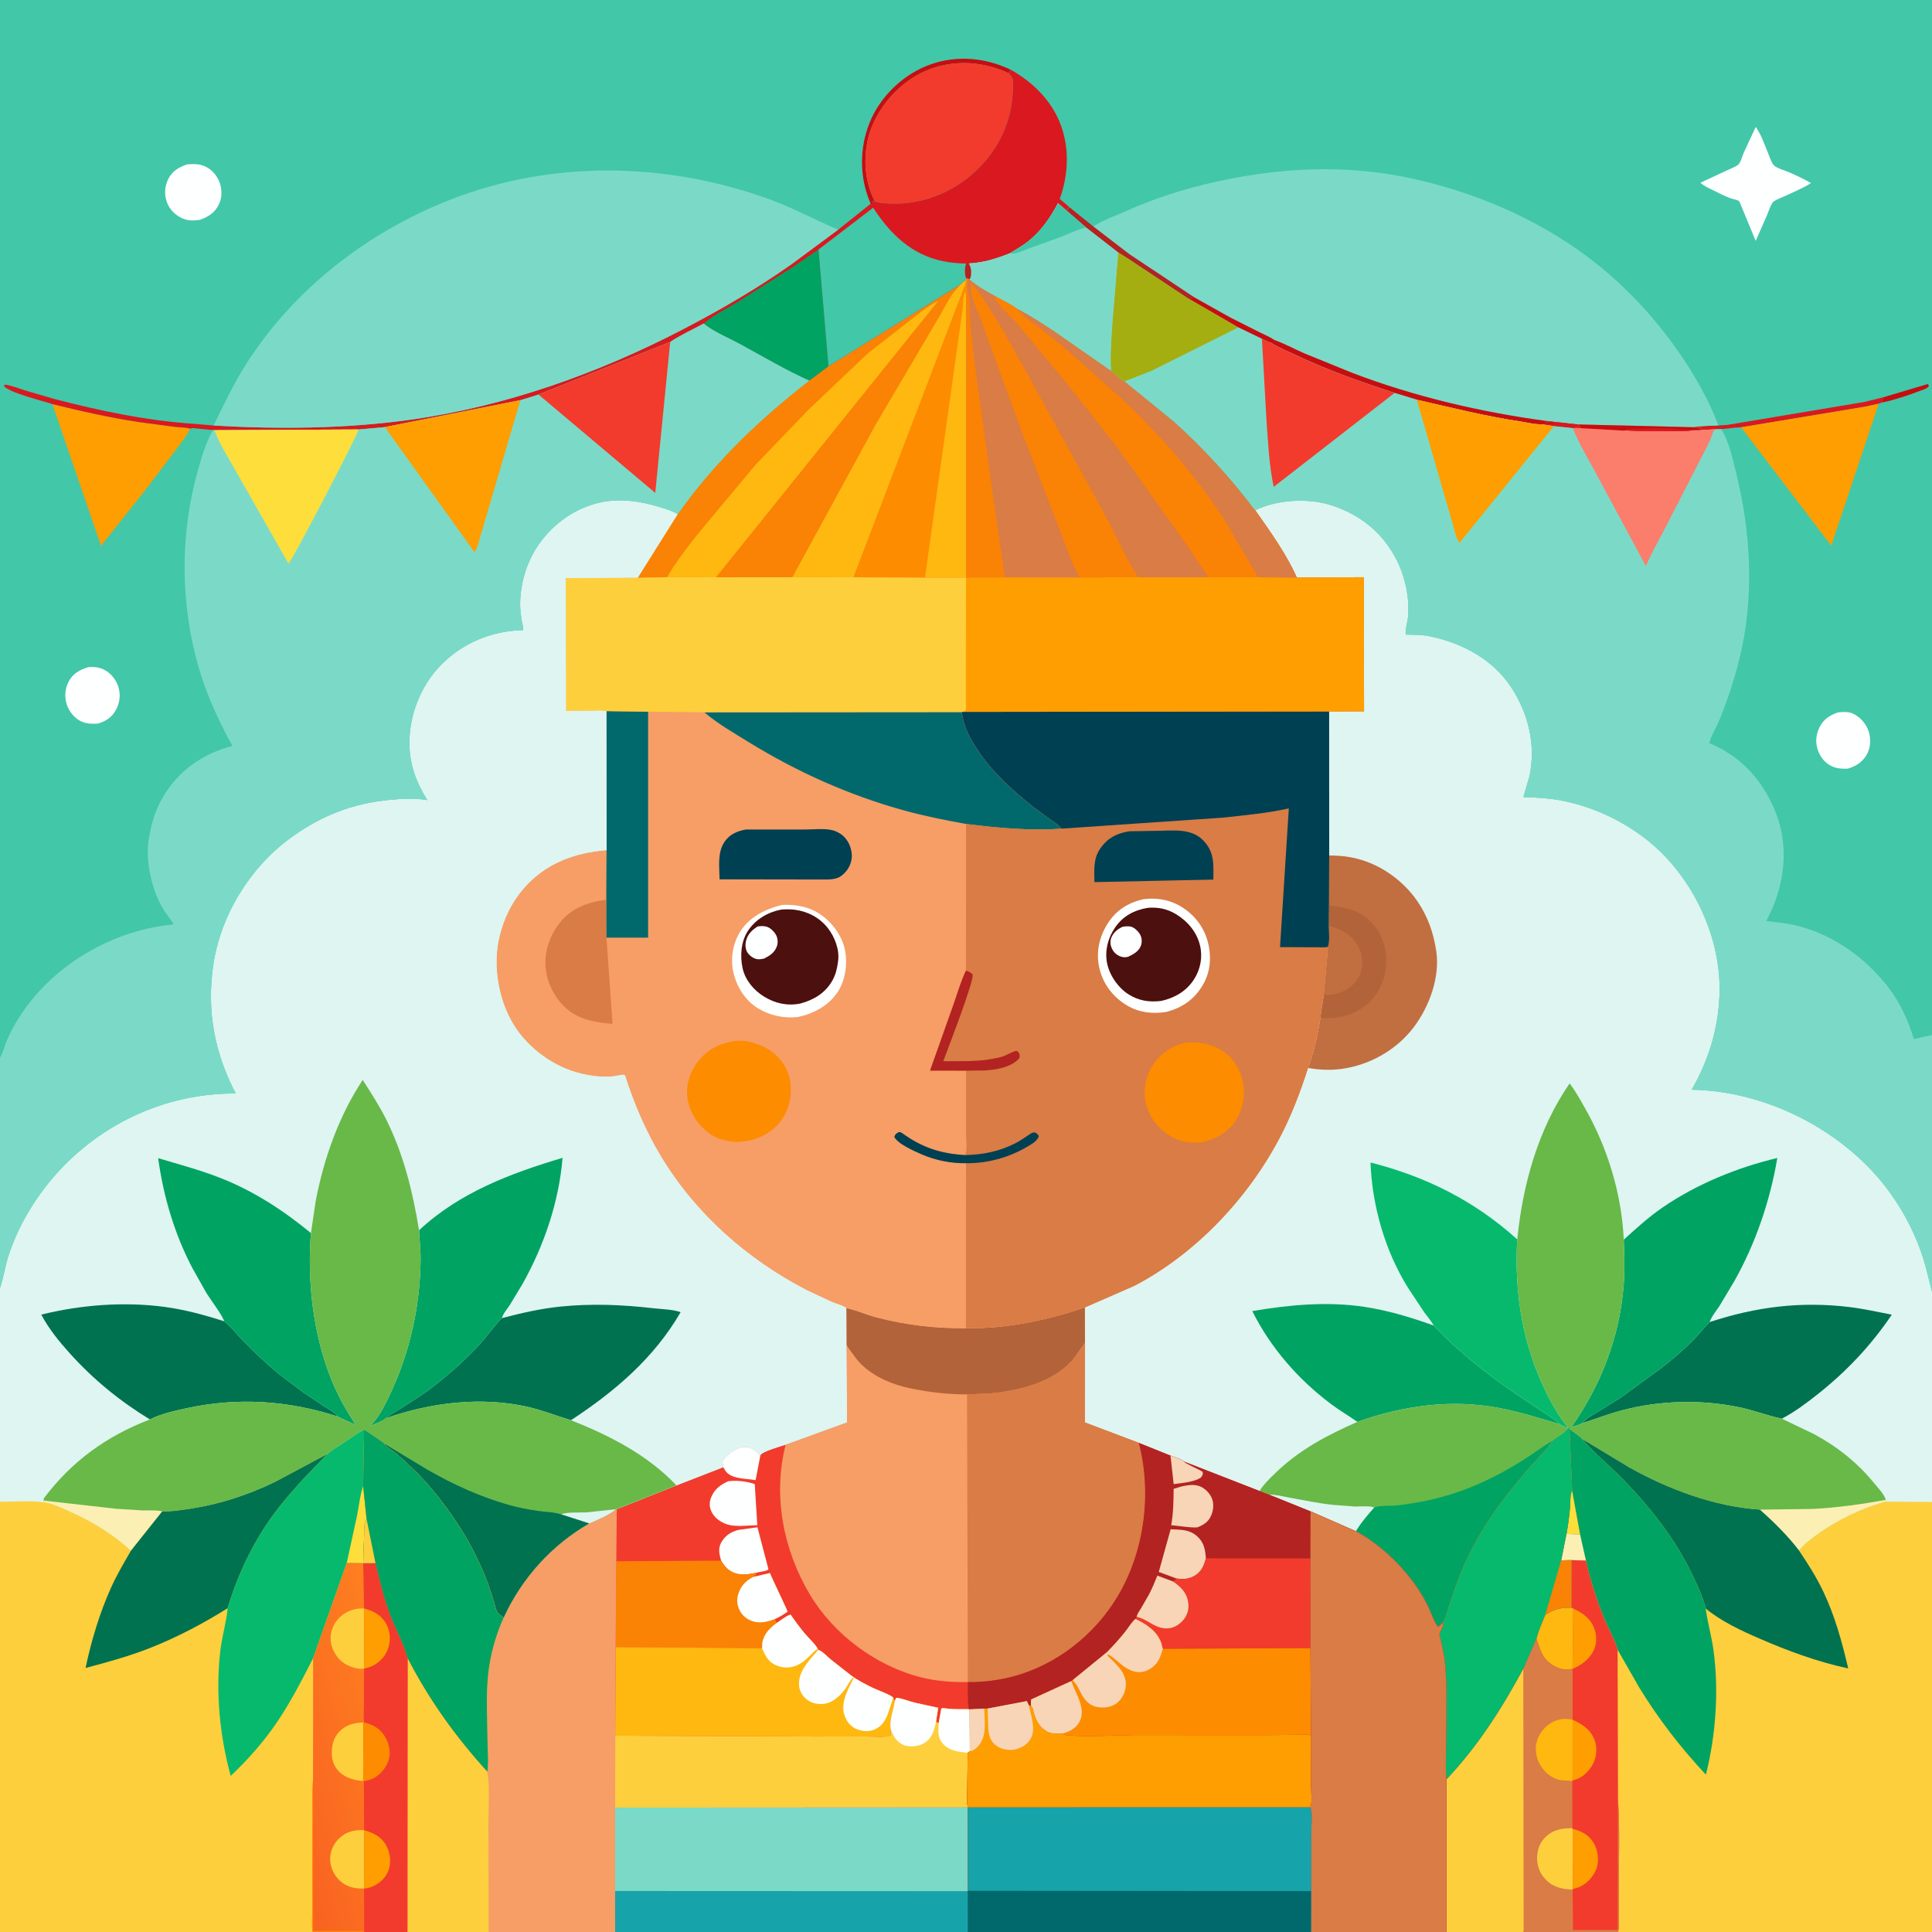
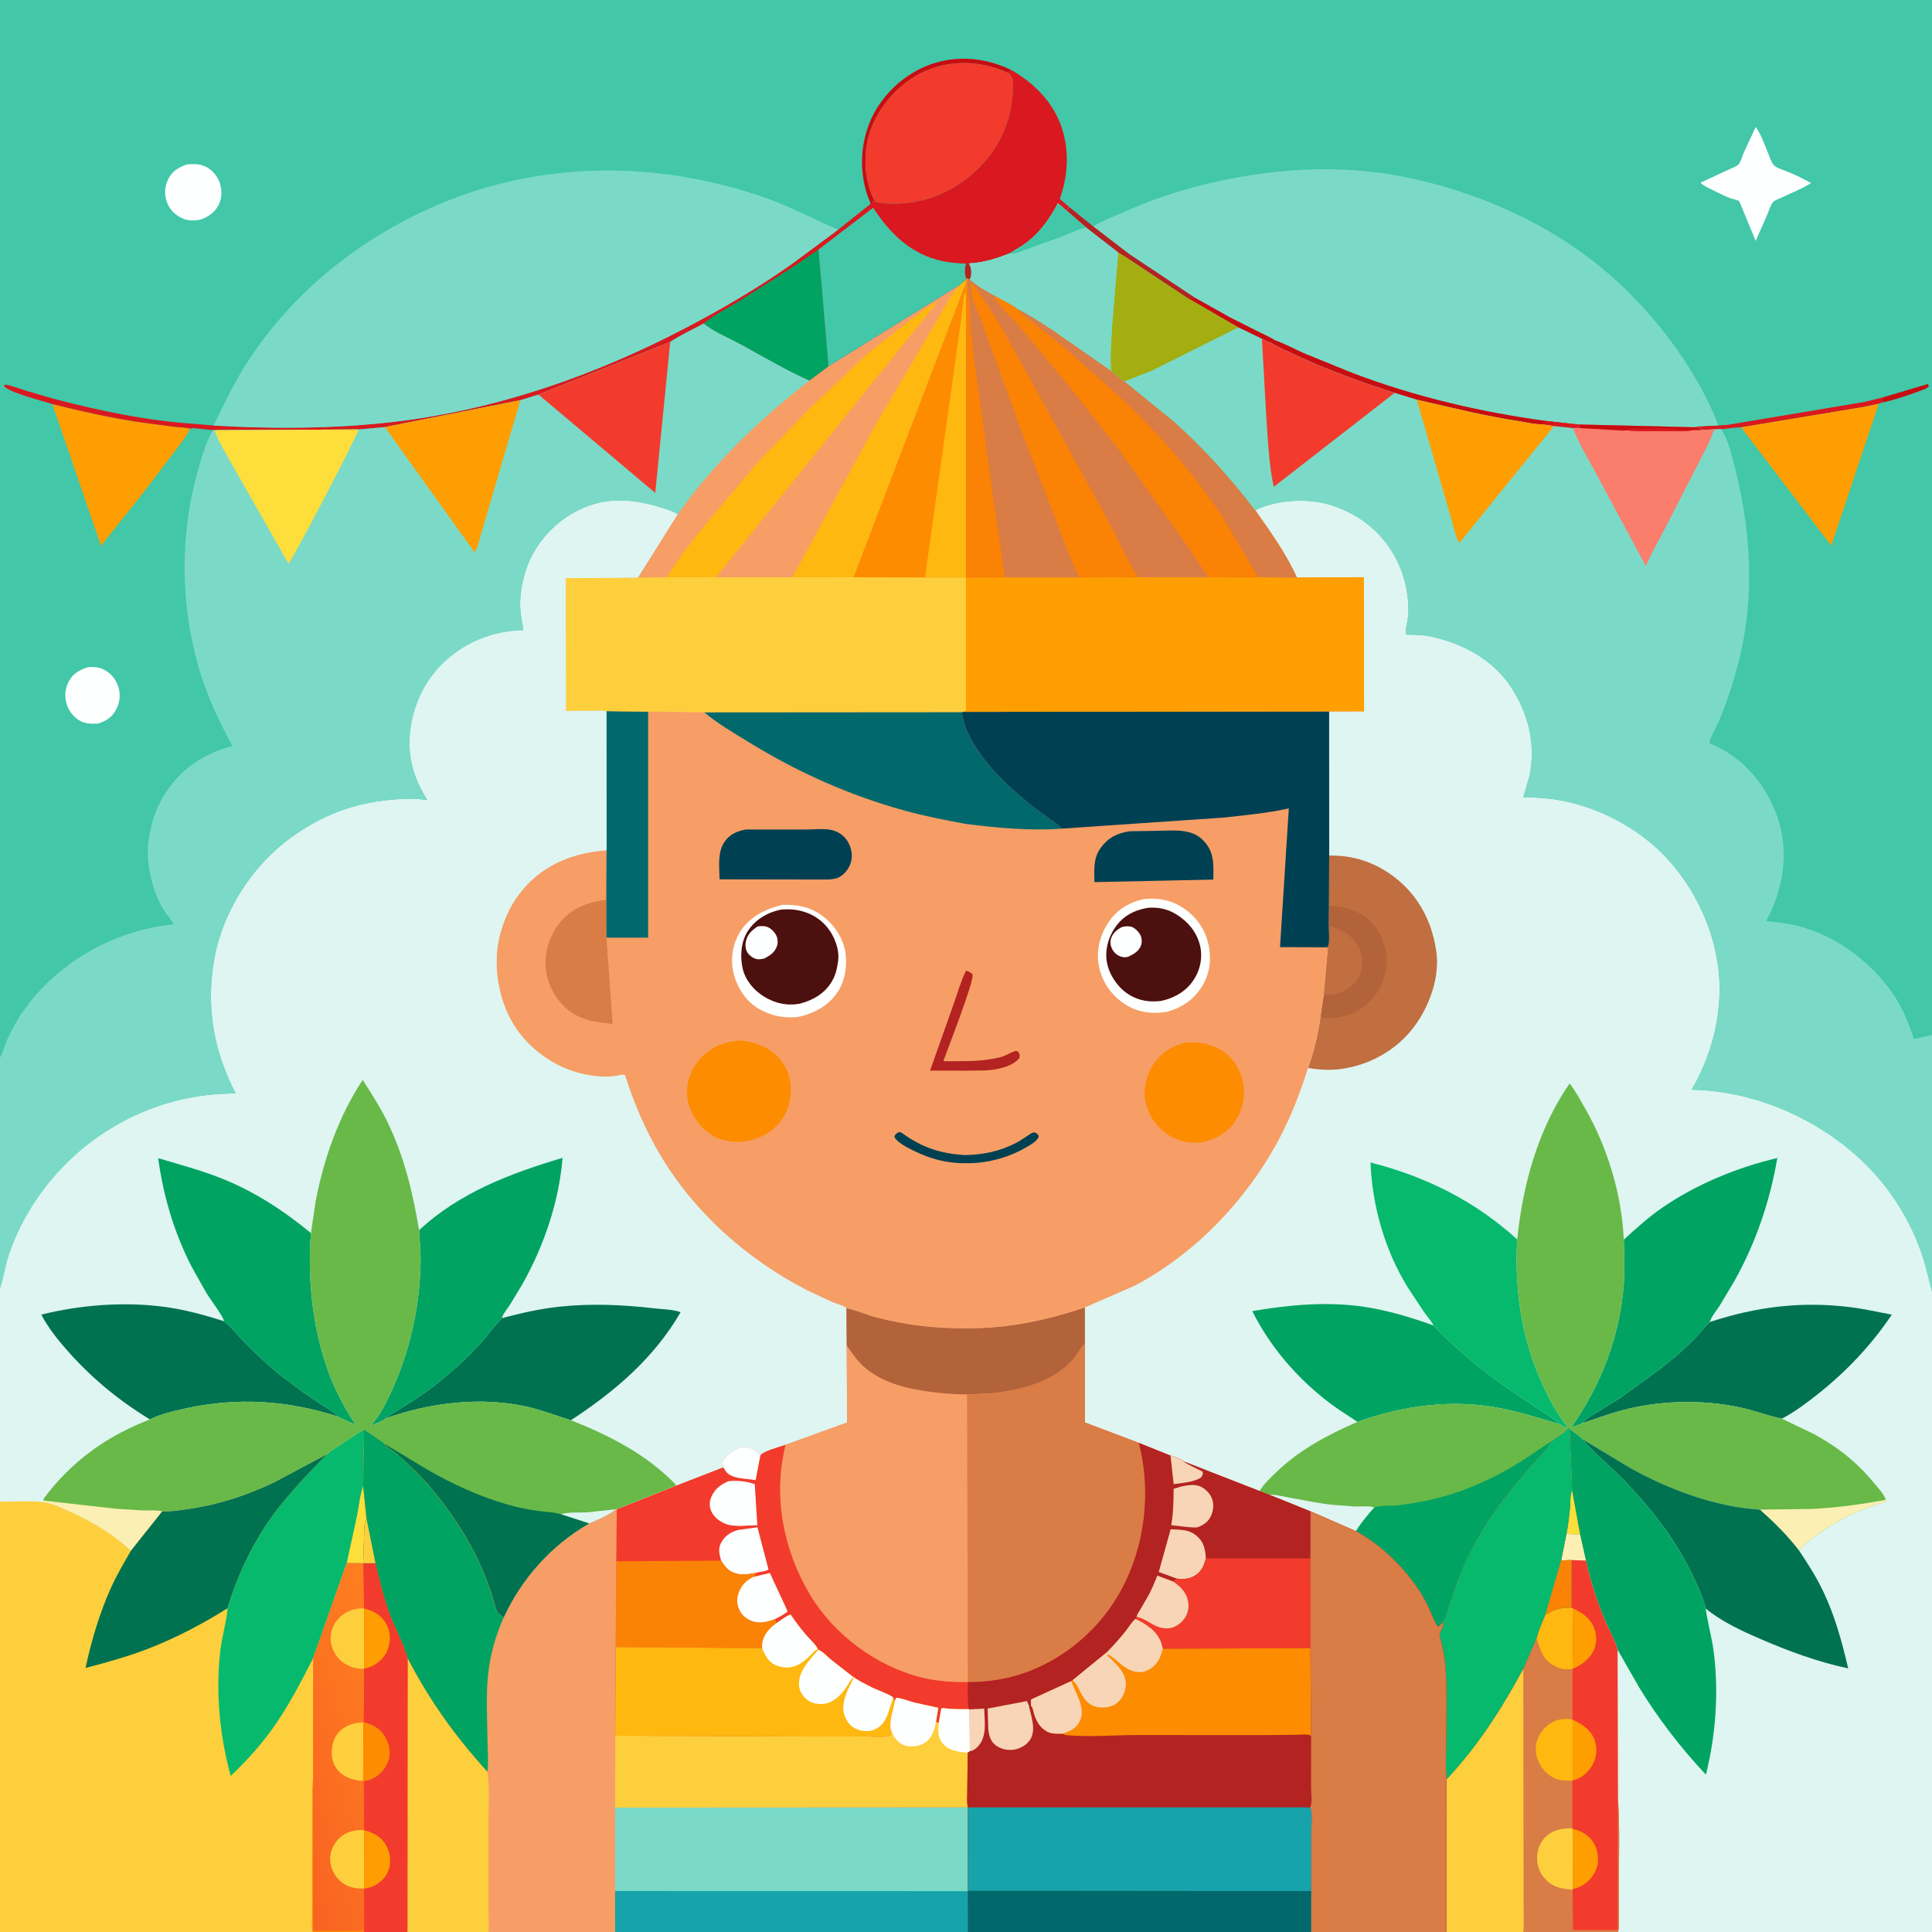
<svg xmlns="http://www.w3.org/2000/svg" version="1.1" style="display: block;" viewBox="0 0 2048 2048" width="1024" height="1024">
  <rect x="0" y="0" width="2048" height="2048" fill="#333333" stroke="none" />
  <defs>
    <linearGradient id="Gradient1" gradientUnits="userSpaceOnUse" x1="286.347" y1="1876.63" x2="432.321" y2="1835.94">
      <stop class="stop0" offset="0" stop-opacity="1" stop-color="rgb(249,98,33)" />
      <stop class="stop1" offset="1" stop-opacity="1" stop-color="rgb(254,127,32)" />
    </linearGradient>
  </defs>
  <path transform="translate(0,0)" fill="rgb(222,245,241)" d="M 0 1121.08 L -0 -0 L 2048 0 L 2048 1097.1 L 2048 1369.37 L 2048 1592.13 L 2048 2048 L 1715.3 2048 L 1666.81 2048 L 1614.82 2048 L 1533.3 2048 L 1389.96 2048 L 1025.96 2048 L 652.066 2048 L 517.891 2048 L 431.992 2048 L 386.099 2048 L 331.488 2048 L -0 2048 L 0 1591.87 L 0 1365.37 L 0 1121.08 z" />
  <path transform="translate(0,0)" fill="rgb(0,114,80)" d="M 1812.39 1401.43 C 1861.58 1385.22 1909.02 1379.28 1960.53 1385.54 C 1975.6 1387.37 1990.5 1390.72 2005.39 1393.59 C 1983.69 1425.91 1957.43 1453.66 1926.96 1477.82 C 1915.17 1487.17 1902.26 1496.89 1888.88 1503.83 L 1887.02 1503.45 C 1872.44 1500.25 1858.35 1494.8 1843.6 1491.74 C 1803.16 1483.35 1759.2 1484.45 1719.28 1495.07 C 1704.94 1498.88 1691.39 1504.15 1677.29 1508.61 C 1682.2 1502.96 1689.03 1499.39 1695.41 1495.62 L 1717.9 1481.6 L 1760.61 1450.5 C 1773.05 1440.92 1785.38 1430.35 1796.26 1419.05 C 1801.81 1413.29 1806.6 1406.97 1812.39 1401.43 z" />
  <path transform="translate(0,0)" fill="rgb(0,163,98)" d="M 1438.91 1507.23 C 1429.59 1500.75 1419.9 1495.09 1410.77 1488.22 C 1376.11 1462.18 1346.9 1428.7 1327.46 1389.82 C 1366.29 1383.18 1406.71 1379.44 1445.92 1385.26 C 1470.83 1388.95 1496.04 1396.56 1519.72 1405.09 C 1544.84 1431.8 1575.3 1455.86 1605.39 1476.6 L 1633.3 1495.2 C 1640.38 1499.79 1647.17 1503.7 1653.19 1509.67 C 1631.96 1503.37 1610.87 1496.62 1589.07 1492.5 C 1538.1 1482.87 1487.44 1490.06 1438.91 1507.23 z" />
  <path transform="translate(0,0)" fill="rgb(193,110,64)" d="M 1408.99 906.825 C 1416.53 906.986 1423.62 907.17 1431.03 908.643 L 1432.9 908.99 C 1460.9 914.355 1486.81 932.269 1502.73 955.713 C 1513.61 971.74 1519.57 988.936 1522.46 1007.99 C 1526.63 1035.57 1515.25 1066.71 1498.9 1088.52 C 1480.57 1112.98 1451.87 1129.14 1421.69 1133.16 C 1409.88 1134.73 1398.29 1134.05 1386.58 1132.1 C 1392.78 1114.87 1396.89 1097.09 1399.6 1079 L 1403.26 1054.73 L 1407.69 1005.5 L 1404.96 1004.18 L 1407.65 1003.58 C 1409.86 998.061 1408.57 987.582 1408.58 981.425 L 1408.77 959.894 L 1408.99 906.825 z" />
  <path transform="translate(0,0)" fill="rgb(179,99,57)" d="M 1408.77 959.894 C 1428.22 962.023 1443.65 965.287 1456.78 981.296 C 1466.56 993.228 1470.95 1009.25 1469.34 1024.54 C 1468.32 1034.21 1465.52 1043.03 1460.31 1051.29 L 1459.41 1052.75 C 1450.55 1066.49 1436.21 1075 1420.38 1078.16 C 1413.54 1079.52 1406.53 1079.52 1399.6 1079 L 1403.26 1054.73 L 1407.69 1005.5 L 1404.96 1004.18 L 1407.65 1003.58 C 1409.86 998.061 1408.57 987.582 1408.58 981.425 L 1408.77 959.894 z" />
  <path transform="translate(0,0)" fill="rgb(193,110,64)" d="M 1408.58 981.425 C 1421.39 984.772 1432.08 990.338 1439.12 1002.09 C 1444.01 1010.25 1445.29 1019.82 1442.94 1029.08 C 1440.72 1037.85 1434.35 1044.9 1426.61 1049.34 C 1419.08 1053.66 1411.81 1055.14 1403.26 1054.73 L 1407.69 1005.5 L 1404.96 1004.18 L 1407.65 1003.58 C 1409.86 998.061 1408.57 987.582 1408.58 981.425 z" />
  <path transform="translate(0,0)" fill="rgb(7,185,109)" d="M 1519.72 1405.09 C 1517.13 1400.16 1513.04 1395.68 1509.77 1391.14 L 1492.5 1365.03 C 1468.16 1325.93 1454.51 1278.26 1452.79 1232.29 C 1511.78 1247.3 1563.06 1272.93 1608.35 1313.83 C 1605.14 1371.93 1614.22 1427.15 1640.7 1479.34 C 1644.92 1487.67 1649.7 1495.81 1654.85 1503.61 C 1657.03 1506.9 1660.32 1510.44 1661.97 1513.96 C 1658.83 1512.83 1656.08 1511.31 1653.19 1509.67 C 1647.17 1503.7 1640.38 1499.79 1633.3 1495.2 L 1605.39 1476.6 C 1575.3 1455.86 1544.84 1431.8 1519.72 1405.09 z" />
  <path transform="translate(0,0)" fill="rgb(0,163,98)" d="M 1721.26 1314.12 C 1734.24 1302.3 1747.48 1290.26 1761.96 1280.28 C 1798.1 1255.37 1841.39 1237.62 1884.02 1227.53 C 1876.29 1273.2 1861.19 1317.48 1838.55 1357.93 L 1822.71 1384.39 C 1819.49 1389.37 1813.98 1395.81 1812.39 1401.43 C 1806.6 1406.97 1801.81 1413.29 1796.26 1419.05 C 1785.38 1430.35 1773.05 1440.92 1760.61 1450.5 L 1717.9 1481.6 L 1695.41 1495.62 C 1689.03 1499.39 1682.2 1502.96 1677.29 1508.61 C 1673.55 1510.63 1670.05 1511.64 1665.91 1512.58 C 1697.34 1467.77 1716.8 1417.18 1721.18 1362.4 C 1722.47 1346.26 1721.82 1330.28 1721.26 1314.12 z" />
  <path transform="translate(0,0)" fill="rgb(104,185,72)" d="M 1438.91 1507.23 C 1487.44 1490.06 1538.1 1482.87 1589.07 1492.5 C 1610.87 1496.62 1631.96 1503.37 1653.19 1509.67 C 1656.08 1511.31 1658.83 1512.83 1661.97 1513.96 C 1659.96 1518.09 1653.31 1521.65 1649.53 1524.37 C 1648.84 1524.87 1645.99 1526.66 1645.78 1527.2 L 1645.24 1528.07 C 1638.64 1538.34 1628.37 1547.63 1620.39 1556.97 C 1602.1 1578.37 1584.28 1600.74 1569.9 1625 C 1559.96 1641.77 1551.55 1659.37 1544.63 1677.6 L 1535.76 1703.83 C 1534.11 1709.12 1532.97 1715.2 1529.7 1719.74 L 1524.73 1724.5 C 1521.78 1723.32 1515.09 1705.21 1513.17 1701.55 C 1509.59 1694.7 1505.77 1688 1501.35 1681.66 C 1485.04 1658.28 1462.46 1636.98 1437.39 1623.21 L 1389.22 1602.12 L 1344.96 1584.27 L 1335.16 1580.51 C 1339.68 1573.19 1346.35 1566.9 1352.51 1560.95 C 1377.68 1536.64 1407.2 1521.18 1438.91 1507.23 z" />
  <path transform="translate(0,0)" fill="rgb(222,245,241)" d="M 1344.96 1584.27 C 1352.6 1584.22 1360.34 1586.37 1367.85 1587.74 C 1382.82 1590.46 1398.07 1593.66 1413.19 1595.23 L 1436.19 1596.96 C 1441.55 1597.11 1452.22 1595.9 1456.79 1598.09 C 1449.84 1606.05 1442.77 1614.07 1437.39 1623.21 L 1389.22 1602.12 L 1344.96 1584.27 z" />
  <path transform="translate(0,0)" fill="rgb(0,163,98)" d="M 1456.79 1598.09 C 1462.6 1595.52 1474.35 1596.52 1480.93 1595.79 C 1491.61 1594.61 1502.24 1592.84 1512.76 1590.63 C 1549.64 1582.88 1582.59 1567.92 1614.4 1547.9 C 1625.03 1541.21 1634.96 1533.56 1645.78 1527.2 L 1645.24 1528.07 C 1638.64 1538.34 1628.37 1547.63 1620.39 1556.97 C 1602.1 1578.37 1584.28 1600.74 1569.9 1625 C 1559.96 1641.77 1551.55 1659.37 1544.63 1677.6 L 1535.76 1703.83 C 1534.11 1709.12 1532.97 1715.2 1529.7 1719.74 L 1524.73 1724.5 C 1521.78 1723.32 1515.09 1705.21 1513.17 1701.55 C 1509.59 1694.7 1505.77 1688 1501.35 1681.66 C 1485.04 1658.28 1462.46 1636.98 1437.39 1623.21 C 1442.77 1614.07 1449.84 1606.05 1456.79 1598.09 z" />
  <path transform="translate(0,0)" fill="rgb(104,185,72)" d="M 1608.35 1313.83 C 1614.16 1255.77 1630.36 1197.02 1663.88 1148.46 C 1670.11 1156.64 1675.08 1165.74 1680.16 1174.66 C 1704.07 1216.63 1719.08 1265.76 1721.26 1314.12 C 1721.82 1330.28 1722.47 1346.26 1721.18 1362.4 C 1716.8 1417.18 1697.34 1467.77 1665.91 1512.58 C 1670.05 1511.64 1673.55 1510.63 1677.29 1508.61 C 1691.39 1504.15 1704.94 1498.88 1719.28 1495.07 C 1759.2 1484.45 1803.16 1483.35 1843.6 1491.74 C 1858.35 1494.8 1872.44 1500.25 1887.02 1503.45 L 1888.88 1503.83 L 1890.6 1504.7 L 1922.89 1520.19 C 1947.74 1533.64 1968.85 1550.37 1986.73 1572.31 C 1990.41 1576.82 1996.66 1583.19 1998.54 1588.58 L 1998.85 1589.97 L 1999.21 1591.85 C 1974.5 1598.33 1947.62 1611.41 1926.9 1626.27 C 1919.85 1631.34 1912.51 1636.81 1907.02 1643.6 C 1894.75 1627.67 1880.52 1613.58 1865.47 1600.27 C 1817.54 1597.07 1768.89 1578.89 1727.25 1555.59 L 1677.11 1525.3 C 1676.56 1523.73 1665.87 1516.47 1663.74 1514.79 L 1663.54 1513.89 L 1661.97 1513.96 C 1660.32 1510.44 1657.03 1506.9 1654.85 1503.61 C 1649.7 1495.81 1644.92 1487.67 1640.7 1479.34 C 1614.22 1427.15 1605.14 1371.93 1608.35 1313.83 z" />
  <path transform="translate(0,0)" fill="rgb(252,239,179)" d="M 1998.85 1589.97 L 1999.21 1591.85 C 1974.5 1598.33 1947.62 1611.41 1926.9 1626.27 C 1919.85 1631.34 1912.51 1636.81 1907.02 1643.6 C 1894.75 1627.67 1880.52 1613.58 1865.47 1600.27 L 1921.35 1599.53 C 1947.35 1598.24 1973.26 1594.57 1998.85 1589.97 z" />
-   <path transform="translate(0,0)" fill="rgb(254,207,61)" d="M 1661.97 1513.96 L 1663.54 1513.89 L 1663.74 1514.79 C 1665.87 1516.47 1676.56 1523.73 1677.11 1525.3 L 1727.25 1555.59 C 1768.89 1578.89 1817.54 1597.07 1865.47 1600.27 C 1880.52 1613.58 1894.75 1627.67 1907.02 1643.6 C 1912.51 1636.81 1919.85 1631.34 1926.9 1626.27 C 1947.62 1611.41 1974.5 1598.33 1999.21 1591.85 L 2048 1592.13 L 2048 2048 L 1715.3 2048 L 1666.81 2048 L 1614.82 2048 L 1533.3 2048 L 1533.29 1886.25 C 1532.24 1875.93 1532.84 1865.17 1532.83 1854.8 C 1532.83 1827.7 1534.13 1799.9 1532.52 1772.87 C 1532.15 1766.61 1531.64 1760.26 1530.56 1754.08 L 1526.89 1737.03 C 1526.73 1736.32 1525.73 1733.24 1525.86 1732.59 C 1526.85 1727.63 1530.41 1725.54 1529.7 1719.74 C 1532.97 1715.2 1534.11 1709.12 1535.76 1703.83 L 1544.63 1677.6 C 1551.55 1659.37 1559.96 1641.77 1569.9 1625 C 1584.28 1600.74 1602.1 1578.37 1620.39 1556.97 C 1628.37 1547.63 1638.64 1538.34 1645.24 1528.07 L 1645.78 1527.2 C 1645.99 1526.66 1648.84 1524.87 1649.53 1524.37 C 1653.31 1521.65 1659.96 1518.09 1661.97 1513.96 z" />
  <path transform="translate(0,0)" fill="rgb(0,114,80)" d="M 1677.11 1525.3 L 1727.25 1555.59 C 1768.89 1578.89 1817.54 1597.07 1865.47 1600.27 C 1880.52 1613.58 1894.75 1627.67 1907.02 1643.6 C 1916.43 1657.59 1925.48 1671.77 1932.73 1687.03 C 1945.2 1713.26 1952.59 1740.41 1959.17 1768.59 C 1926.84 1761.69 1895.66 1750.19 1865.37 1737.06 C 1845.95 1728.65 1824.42 1718.68 1808.08 1705.04 C 1805.63 1694.33 1800.72 1683.86 1796.14 1673.92 C 1777.13 1632.67 1749.58 1597.68 1717.81 1565.49 C 1704.76 1552.27 1689.62 1540.2 1677.69 1525.99 L 1677.11 1525.3 z" />
  <path transform="translate(0,0)" fill="rgb(0,163,98)" d="M 1663.74 1514.79 C 1665.87 1516.47 1676.56 1523.73 1677.11 1525.3 L 1677.69 1525.99 C 1689.62 1540.2 1704.76 1552.27 1717.81 1565.49 C 1749.58 1597.68 1777.13 1632.67 1796.14 1673.92 C 1800.72 1683.86 1805.63 1694.33 1808.08 1705.04 C 1810.09 1719.99 1814.38 1734.58 1816.42 1749.62 C 1822.21 1792.33 1818.87 1839.45 1808.32 1881.19 C 1781.69 1852.78 1758.01 1822.15 1737.7 1788.93 L 1714.74 1748.83 C 1711.81 1738.17 1705.3 1727.21 1701.01 1716.86 C 1692.77 1696.97 1685.66 1675.32 1681.18 1654.27 L 1665.96 1653.81 L 1654.9 1654.02 L 1660.52 1626 C 1662.42 1616.44 1663.47 1606.35 1664.41 1596.62 C 1664.88 1591.67 1664.07 1584.52 1666.51 1580.15 L 1663.74 1514.79 z" />
  <path transform="translate(0,0)" fill="rgb(254,222,59)" d="M 1666.51 1580.15 L 1675 1626.77 L 1660.52 1626 C 1662.42 1616.44 1663.47 1606.35 1664.41 1596.62 C 1664.88 1591.67 1664.07 1584.52 1666.51 1580.15 z" />
  <path transform="translate(0,0)" fill="rgb(252,239,179)" d="M 1660.52 1626 L 1675 1626.77 L 1681.18 1654.27 L 1665.96 1653.81 L 1654.9 1654.02 L 1660.52 1626 z" />
  <path transform="translate(0,0)" fill="rgb(242,59,44)" d="M 1661.97 1513.96 L 1663.54 1513.89 L 1663.74 1514.79 L 1666.51 1580.15 C 1664.07 1584.52 1664.88 1591.67 1664.41 1596.62 C 1663.47 1606.35 1662.42 1616.44 1660.52 1626 L 1654.9 1654.02 L 1665.96 1653.81 L 1681.18 1654.27 C 1685.66 1675.32 1692.77 1696.97 1701.01 1716.86 C 1705.3 1727.21 1711.81 1738.17 1714.74 1748.83 L 1715.16 1907.51 C 1717.39 1940.71 1715.88 1975.1 1715.93 2008.44 L 1715.95 2034.26 C 1715.95 2038.32 1716.5 2043.12 1715.37 2047.03 L 1715.3 2048 L 1666.81 2048 L 1614.82 2048 L 1533.3 2048 L 1533.29 1886.25 C 1532.24 1875.93 1532.84 1865.17 1532.83 1854.8 C 1532.83 1827.7 1534.13 1799.9 1532.52 1772.87 C 1532.15 1766.61 1531.64 1760.26 1530.56 1754.08 L 1526.89 1737.03 C 1526.73 1736.32 1525.73 1733.24 1525.86 1732.59 C 1526.85 1727.63 1530.41 1725.54 1529.7 1719.74 C 1532.97 1715.2 1534.11 1709.12 1535.76 1703.83 L 1544.63 1677.6 C 1551.55 1659.37 1559.96 1641.77 1569.9 1625 C 1584.28 1600.74 1602.1 1578.37 1620.39 1556.97 C 1628.37 1547.63 1638.64 1538.34 1645.24 1528.07 L 1645.78 1527.2 C 1645.99 1526.66 1648.84 1524.87 1649.53 1524.37 C 1653.31 1521.65 1659.96 1518.09 1661.97 1513.96 z" />
  <path transform="translate(0,0)" fill="rgb(254,158,0)" d="M 1667.7 1705.15 C 1677.74 1709.79 1686.23 1715.76 1690.15 1726.62 C 1692.83 1734.04 1692.71 1743.08 1689.08 1750.16 C 1684.43 1759.24 1676.18 1765.11 1667.03 1769.07 L 1667.7 1705.15 z" />
  <path transform="translate(0,0)" fill="rgb(254,158,0)" d="M 1667.03 1822.99 C 1677.29 1827.69 1686.11 1833.3 1690.3 1844.45 C 1693.24 1852.27 1692.63 1861.65 1689 1869.12 C 1685.43 1876.44 1678.37 1883.77 1670.54 1886.33 L 1666.99 1887.3 L 1667.03 1822.99 z" />
  <path transform="translate(0,0)" fill="rgb(254,158,0)" d="M 1667.04 1938.71 C 1675.98 1940.67 1683.81 1944.91 1688.89 1952.86 C 1693.36 1959.84 1695.12 1969.95 1693.15 1977.99 C 1690.98 1986.88 1684.35 1994.88 1676.35 1999.24 C 1673.55 2000.76 1670.3 2001.71 1667.19 2002.32 L 1667.04 1938.71 z" />
  <path transform="translate(0,0)" fill="rgb(254,184,15)" d="M 1665.77 1704.11 L 1667.7 1705.15 L 1667.03 1769.07 C 1660.73 1770.76 1654.22 1769.58 1648.5 1766.59 C 1635.58 1759.85 1633.42 1751.13 1629.17 1738.63 L 1628.63 1737.08 C 1630.91 1728.51 1634.72 1719.93 1638.09 1711.72 L 1642.02 1709.5 C 1650.17 1704.88 1656.68 1704.2 1665.77 1704.11 z" />
  <path transform="translate(0,0)" fill="rgb(217,124,69)" d="M 1628.63 1737.08 L 1629.17 1738.63 C 1633.42 1751.13 1635.58 1759.85 1648.5 1766.59 C 1654.22 1769.58 1660.73 1770.76 1667.03 1769.07 L 1667.03 1822.99 L 1666.99 1887.3 L 1666.75 1887.87 L 1666.8 1938.02 L 1667.04 1938.71 L 1667.19 2002.32 L 1667.08 2003.04 L 1667.48 2045.92 L 1714.87 2045.9 L 1715.06 1908.77 L 1715.16 1907.51 C 1717.39 1940.71 1715.88 1975.1 1715.93 2008.44 L 1715.95 2034.26 C 1715.95 2038.32 1716.5 2043.12 1715.37 2047.03 L 1715.3 2048 L 1666.81 2048 L 1614.82 2048 L 1615.23 2045.91 L 1614.86 1768.73 L 1628.63 1737.08 z" />
  <path transform="translate(0,0)" fill="rgb(254,207,61)" d="M 1667.08 2003.04 L 1664.51 2002.91 C 1652.5 2002.05 1643.77 1999.21 1635.98 1989.5 C 1630.64 1982.84 1628.49 1973.4 1629.7 1965.06 L 1629.95 1963.5 C 1630.85 1957.69 1633.67 1952.03 1637.81 1947.82 C 1646.01 1939.49 1655.73 1937.87 1666.8 1938.02 L 1667.04 1938.71 L 1667.19 2002.32 L 1667.08 2003.04 z" />
  <path transform="translate(0,0)" fill="rgb(254,184,15)" d="M 1666.75 1887.87 L 1654.67 1887.09 C 1646.32 1885.73 1639.07 1880.25 1634.27 1873.43 C 1629.12 1866.11 1626.7 1856.63 1628.63 1847.83 C 1630.58 1838.94 1636.26 1831.31 1643.97 1826.5 C 1650.93 1822.14 1659.12 1821.15 1667.03 1822.99 L 1666.99 1887.3 L 1666.75 1887.87 z" />
  <path transform="translate(0,0)" fill="rgb(254,207,61)" d="M 1614.86 1768.73 L 1615.23 2045.91 L 1614.82 2048 L 1533.3 2048 L 1533.29 1886.25 C 1566.64 1850.95 1591.9 1811.29 1614.86 1768.73 z" />
  <path transform="translate(0,0)" fill="rgb(7,185,109)" d="M 1661.97 1513.96 L 1663.54 1513.89 L 1663.74 1514.79 L 1666.51 1580.15 C 1664.07 1584.52 1664.88 1591.67 1664.41 1596.62 C 1663.47 1606.35 1662.42 1616.44 1660.52 1626 L 1654.9 1654.02 L 1665.96 1653.81 L 1665.77 1704.11 C 1656.68 1704.2 1650.17 1704.88 1642.02 1709.5 L 1638.09 1711.72 C 1634.72 1719.93 1630.91 1728.51 1628.63 1737.08 L 1614.86 1768.73 C 1591.9 1811.29 1566.64 1850.95 1533.29 1886.25 C 1532.24 1875.93 1532.84 1865.17 1532.83 1854.8 C 1532.83 1827.7 1534.13 1799.9 1532.52 1772.87 C 1532.15 1766.61 1531.64 1760.26 1530.56 1754.08 L 1526.89 1737.03 C 1526.73 1736.32 1525.73 1733.24 1525.86 1732.59 C 1526.85 1727.63 1530.41 1725.54 1529.7 1719.74 C 1532.97 1715.2 1534.11 1709.12 1535.76 1703.83 L 1544.63 1677.6 C 1551.55 1659.37 1559.96 1641.77 1569.9 1625 C 1584.28 1600.74 1602.1 1578.37 1620.39 1556.97 C 1628.37 1547.63 1638.64 1538.34 1645.24 1528.07 L 1645.78 1527.2 C 1645.99 1526.66 1648.84 1524.87 1649.53 1524.37 C 1653.31 1521.65 1659.96 1518.09 1661.97 1513.96 z" />
  <path transform="translate(0,0)" fill="rgb(250,130,5)" d="M 1654.9 1654.02 L 1665.96 1653.81 L 1665.77 1704.11 C 1656.68 1704.2 1650.17 1704.88 1642.02 1709.5 L 1638.09 1711.72 L 1654.9 1654.02 z" />
  <path transform="translate(0,0)" fill="rgb(242,59,44)" d="M 1023.93 1408.03 C 1068 1408.36 1108.43 1399.85 1149.91 1386.01 L 1150.06 1423.74 L 1150.01 1507.9 L 1207.19 1529.5 L 1240.78 1543 C 1245.39 1544.61 1251.38 1546.24 1255.16 1549.33 L 1335.16 1580.51 L 1344.96 1584.27 L 1389.22 1602.12 L 1437.39 1623.21 C 1462.46 1636.98 1485.04 1658.28 1501.35 1681.66 C 1505.77 1688 1509.59 1694.7 1513.17 1701.55 C 1515.09 1705.21 1521.78 1723.32 1524.73 1724.5 L 1529.7 1719.74 C 1530.41 1725.54 1526.85 1727.63 1525.86 1732.59 C 1525.73 1733.24 1526.73 1736.32 1526.89 1737.03 L 1530.56 1754.08 C 1531.64 1760.26 1532.15 1766.61 1532.52 1772.87 C 1534.13 1799.9 1532.83 1827.7 1532.83 1854.8 C 1532.84 1865.17 1532.24 1875.93 1533.29 1886.25 L 1533.3 2048 L 1389.96 2048 L 1025.96 2048 L 652.066 2048 L 517.891 2048 L 517.761 1931.6 C 517.695 1914.4 519.247 1894.9 516.613 1877.98 C 518.083 1867.25 516.772 1854.61 516.692 1843.68 C 516.528 1821.38 515.066 1798.02 517.305 1775.86 C 519.41 1755.02 525.179 1734.16 533.739 1715.08 C 552.814 1673.22 584.679 1637.82 624.548 1614.91 C 633.262 1611.08 645.794 1606.06 652.822 1599.85 L 653.808 1599.72 L 717.062 1574.55 L 766.669 1555.29 L 765.704 1549.5 C 768.327 1544.06 774.726 1539.35 779.929 1536.5 C 784.908 1533.77 789.845 1533.04 795.31 1534.92 C 799.611 1536.39 803.917 1539.7 805.819 1543.89 L 806.041 1542.47 C 808.74 1538.21 827.229 1533.33 832.821 1531.35 L 897.917 1507.75 L 897.321 1425.19 L 897.124 1386.66 L 898.655 1386.99 C 908.848 1389.26 918.843 1393.82 929.062 1396.49 C 960.699 1404.78 991.297 1408.18 1023.93 1408.03 z" />
  <path transform="translate(0,0)" fill="rgb(254,255,255)" d="M 766.669 1555.29 L 765.704 1549.5 C 768.327 1544.06 774.726 1539.35 779.929 1536.5 C 784.908 1533.77 789.845 1533.04 795.31 1534.92 C 799.611 1536.39 803.917 1539.7 805.819 1543.89 L 800.968 1569 C 791.176 1567.16 775.068 1568.13 768.983 1559.13 L 766.669 1555.29 z" />
  <path transform="translate(0,0)" fill="rgb(254,255,255)" d="M 764.391 1654.36 C 762.405 1647 760.828 1641.09 765.08 1634.15 C 769.3 1627.27 775.72 1623.31 783.486 1621.67 L 802.923 1618.97 L 814.621 1663.6 C 812.298 1665.75 805.539 1665.99 802.26 1667.04 C 795.713 1668.45 788.839 1669.78 782.157 1668.43 C 773.332 1666.64 768.901 1661.71 764.391 1654.36 z" />
  <path transform="translate(0,0)" fill="rgb(254,255,255)" d="M 772.153 1570.14 C 781.26 1569.07 791.415 1570.23 800.061 1573.23 L 802.771 1616.75 L 783.908 1617.59 C 779.779 1617.36 775.478 1617.35 771.5 1616.14 C 764.397 1613.99 757.502 1609.35 754.218 1602.46 C 751.727 1597.23 751.793 1592.01 754.072 1586.71 C 757.706 1578.26 764.019 1573.62 772.153 1570.14 z" />
  <path transform="translate(0,0)" fill="rgb(250,130,5)" d="M 764.391 1654.36 C 768.901 1661.71 773.332 1666.64 782.157 1668.43 C 788.839 1669.78 795.713 1668.45 802.26 1667.04 C 801.438 1669.51 801.947 1668.74 799.897 1670.27 L 798.596 1671.58 L 816.134 1667.47 C 818.556 1673.46 834.992 1707.49 834.827 1708.4 C 830.464 1711.58 826.371 1713.97 821.473 1716.24 L 823.358 1720.42 C 815.988 1725.73 809.584 1732.1 808.066 1741.5 L 807.851 1747.09 L 652.654 1745.97 L 653.286 1654.96 L 764.391 1654.36 z" />
  <path transform="translate(0,0)" fill="rgb(254,255,255)" d="M 798.596 1671.58 L 816.134 1667.47 C 818.556 1673.46 834.992 1707.49 834.827 1708.4 C 830.464 1711.58 826.371 1713.97 821.473 1716.24 C 814.267 1719.05 805.917 1721.07 798.313 1718.74 C 792.102 1716.83 787.047 1712.96 784.102 1707.1 C 781.177 1701.27 780.667 1695.45 782.741 1689.28 C 785.592 1680.81 790.7 1675.55 798.596 1671.58 z" />
  <path transform="translate(0,0)" fill="rgb(254,184,15)" d="M 823.358 1720.42 C 826.976 1718.14 834.245 1712.2 838.155 1711.63 C 843.062 1718.76 848.102 1725.67 853.707 1732.28 C 857.697 1736.98 864.174 1742.61 866.95 1748.01 L 867.512 1748.81 C 872.524 1750.96 876.481 1755.61 880.639 1759.1 L 902.423 1776.16 C 909.132 1781.21 917.479 1785.32 925 1789.09 C 928.908 1791.05 945.311 1796.93 946.891 1799.68 L 948.687 1802.84 C 946.968 1812.93 942.435 1823.62 944.309 1833.78 L 944.133 1835.28 C 943.635 1840.25 944.209 1833.73 944.233 1838.67 L 944 1839.51 C 937.279 1842.31 925.086 1840.7 917.702 1840.7 L 864.502 1840.78 L 652.134 1839.89 L 652.654 1745.97 L 807.851 1747.09 L 808.066 1741.5 C 809.584 1732.1 815.988 1725.73 823.358 1720.42 z" />
  <path transform="translate(0,0)" fill="rgb(254,255,255)" d="M 823.358 1720.42 C 826.976 1718.14 834.245 1712.2 838.155 1711.63 C 843.062 1718.76 848.102 1725.67 853.707 1732.28 C 857.697 1736.98 864.174 1742.61 866.95 1748.01 C 864.113 1748.92 861.95 1751.78 859.855 1753.81 C 855.253 1758.27 850.734 1762.76 844.74 1765.33 C 837.416 1768.46 829.515 1768.39 822.266 1765.14 C 814.377 1761.59 810.875 1754.66 807.851 1747.09 L 808.066 1741.5 C 809.584 1732.1 815.988 1725.73 823.358 1720.42 z" />
  <path transform="translate(0,0)" fill="rgb(254,255,255)" d="M 867.512 1748.81 C 872.524 1750.96 876.481 1755.61 880.639 1759.1 L 902.423 1776.16 C 909.132 1781.21 917.479 1785.32 925 1789.09 C 928.908 1791.05 945.311 1796.93 946.891 1799.68 L 940.775 1817.85 C 937.619 1825.4 933.817 1830.79 925.926 1833.77 C 919.86 1836.06 912.519 1835.08 906.766 1832.35 C 901.068 1829.64 897.015 1823.95 895.1 1818.07 C 890.613 1804.29 899.681 1789.42 905.687 1777.39 C 901.555 1779.95 899.472 1785.03 896.84 1789 C 892 1796.31 883.538 1804.61 874.5 1805.98 C 867.745 1807 860.483 1805.81 855.088 1801.44 C 850.705 1797.89 847.348 1792.34 847.008 1786.67 C 846.066 1770.94 858.281 1759.78 867.512 1748.81 z" />
  <path transform="translate(0,0)" fill="rgb(254,207,61)" d="M 948.687 1802.84 L 949.951 1799.74 C 956.322 1800.23 963.034 1803.22 969.265 1804.8 L 994.483 1810.33 L 992.223 1825.22 L 995.138 1826.26 L 997.855 1811.06 C 1000.26 1810.3 1004.12 1811.33 1006.71 1811.5 C 1013.41 1811.96 1020.25 1811.77 1026.97 1811.78 L 1027.95 1811.98 L 1028.08 1856.34 L 1025.84 1857.93 L 1025.33 1898.41 C 1025.37 1903.79 1024.68 1910.71 1025.97 1915.93 L 652.063 1916.14 L 652.134 1839.89 L 864.502 1840.78 L 917.702 1840.7 C 925.086 1840.7 937.279 1842.31 944 1839.51 L 944.233 1838.67 C 944.209 1833.73 943.635 1840.25 944.133 1835.28 L 944.309 1833.78 C 942.435 1823.62 946.968 1812.93 948.687 1802.84 z" />
  <path transform="translate(0,0)" fill="rgb(254,255,255)" d="M 995.138 1826.26 L 997.855 1811.06 C 1000.26 1810.3 1004.12 1811.33 1006.71 1811.5 C 1013.41 1811.96 1020.25 1811.77 1026.97 1811.78 L 1027.95 1811.98 L 1028.08 1856.34 L 1025.84 1857.93 C 1015.84 1857.01 1005.73 1856.05 998.921 1847.67 C 993.708 1841.26 994.53 1833.93 995.138 1826.26 z" />
  <path transform="translate(0,0)" fill="rgb(254,255,255)" d="M 948.687 1802.84 L 949.951 1799.74 C 956.322 1800.23 963.034 1803.22 969.265 1804.8 L 994.483 1810.33 L 992.223 1825.22 C 990.233 1834.07 988.334 1842.08 980.235 1847.42 C 974.854 1850.96 967.28 1851.91 961 1850.74 C 955.532 1849.72 950.541 1845.35 947.672 1840.72 L 944.309 1833.78 C 942.435 1823.62 946.968 1812.93 948.687 1802.84 z" />
  <path transform="translate(0,0)" fill="rgb(123,218,199)" d="M 652.063 1916.14 L 1025.97 1915.93 L 1026.08 2004.28 L 1025.9 2004.69 L 1025.96 2048 L 652.066 2048 L 652.042 2004.53 L 652.063 1916.14 z" />
  <path transform="translate(0,0)" fill="rgb(23,163,170)" d="M 652.042 2004.53 L 1025.9 2004.69 L 1025.96 2048 L 652.066 2048 L 652.042 2004.53 z" />
  <path transform="translate(0,0)" fill="rgb(246,158,102)" d="M 652.822 1599.85 L 653.808 1599.72 L 653.286 1654.96 L 652.654 1745.97 L 652.134 1839.89 L 652.063 1916.14 L 652.042 2004.53 L 652.066 2048 L 517.891 2048 L 517.761 1931.6 C 517.695 1914.4 519.247 1894.9 516.613 1877.98 C 518.083 1867.25 516.772 1854.61 516.692 1843.68 C 516.528 1821.38 515.066 1798.02 517.305 1775.86 C 519.41 1755.02 525.179 1734.16 533.739 1715.08 C 552.814 1673.22 584.679 1637.82 624.548 1614.91 C 633.262 1611.08 645.794 1606.06 652.822 1599.85 z" />
  <path transform="translate(0,0)" fill="rgb(246,158,102)" d="M 1023.93 1408.03 C 1068 1408.36 1108.43 1399.85 1149.91 1386.01 L 1150.06 1423.74 L 1150.01 1507.9 L 1207.19 1529.5 C 1220.98 1582.86 1213.38 1643.25 1185.48 1690.88 C 1160.85 1732.92 1119.23 1765.63 1071.86 1777.59 C 1057 1781.35 1041.31 1783.19 1025.96 1783.04 C 1009.56 1783.36 992.773 1782.13 976.812 1778.17 C 928.859 1766.26 883.763 1732.64 858.517 1690.29 C 830.189 1642.78 819.092 1585.3 832.821 1531.35 L 897.917 1507.75 L 897.321 1425.19 L 897.124 1386.66 L 898.655 1386.99 C 908.848 1389.26 918.843 1393.82 929.062 1396.49 C 960.699 1404.78 991.297 1408.18 1023.93 1408.03 z" />
  <path transform="translate(0,0)" fill="rgb(179,99,57)" d="M 1023.93 1408.03 C 1068 1408.36 1108.43 1399.85 1149.91 1386.01 L 1150.06 1423.74 L 1149.36 1424.58 C 1144.22 1430.82 1140.72 1437.87 1135.07 1443.76 C 1113.45 1466.36 1079.37 1474.24 1049.2 1477.16 L 1025.12 1478.13 C 1004.79 1478.08 985.324 1475.87 965.43 1471.8 C 946.791 1467.99 927.338 1460.05 913.5 1446.7 C 908.442 1441.82 904.982 1436.59 900.884 1431 C 899.374 1428.94 898.344 1427.59 897.321 1425.19 L 897.124 1386.66 L 898.655 1386.99 C 908.848 1389.26 918.843 1393.82 929.062 1396.49 C 960.699 1404.78 991.297 1408.18 1023.93 1408.03 z" />
  <path transform="translate(0,0)" fill="rgb(217,124,69)" d="M 1025.12 1478.13 L 1049.2 1477.16 C 1079.37 1474.24 1113.45 1466.36 1135.07 1443.76 C 1140.72 1437.87 1144.22 1430.82 1149.36 1424.58 L 1150.06 1423.74 L 1150.01 1507.9 L 1207.19 1529.5 C 1220.98 1582.86 1213.38 1643.25 1185.48 1690.88 C 1160.85 1732.92 1119.23 1765.63 1071.86 1777.59 C 1057 1781.35 1041.31 1783.19 1025.96 1783.04 L 1025.12 1478.13 z" />
  <path transform="translate(0,0)" fill="rgb(179,35,34)" d="M 1207.19 1529.5 L 1240.78 1543 C 1245.39 1544.61 1251.38 1546.24 1255.16 1549.33 L 1335.16 1580.51 L 1344.96 1584.27 L 1389.22 1602.12 L 1437.39 1623.21 C 1462.46 1636.98 1485.04 1658.28 1501.35 1681.66 C 1505.77 1688 1509.59 1694.7 1513.17 1701.55 C 1515.09 1705.21 1521.78 1723.32 1524.73 1724.5 L 1529.7 1719.74 C 1530.41 1725.54 1526.85 1727.63 1525.86 1732.59 C 1525.73 1733.24 1526.73 1736.32 1526.89 1737.03 L 1530.56 1754.08 C 1531.64 1760.26 1532.15 1766.61 1532.52 1772.87 C 1534.13 1799.9 1532.83 1827.7 1532.83 1854.8 C 1532.84 1865.17 1532.24 1875.93 1533.29 1886.25 L 1533.3 2048 L 1389.96 2048 L 1025.96 2048 L 1025.9 2004.69 L 1026.08 2004.28 L 1025.97 1915.93 C 1024.68 1910.71 1025.37 1903.79 1025.33 1898.41 L 1025.84 1857.93 L 1028.08 1856.34 L 1027.95 1811.98 L 1026.97 1811.78 C 1025.39 1802.51 1026.05 1792.44 1025.96 1783.04 C 1041.31 1783.19 1057 1781.35 1071.86 1777.59 C 1119.23 1765.63 1160.85 1732.92 1185.48 1690.88 C 1213.38 1643.25 1220.98 1582.86 1207.19 1529.5 z" />
  <path transform="translate(0,0)" fill="rgb(247,213,182)" d="M 1240.78 1543 C 1245.39 1544.61 1251.38 1546.24 1255.16 1549.33 C 1255.78 1551.22 1271.82 1557.97 1274.83 1560.17 C 1275.47 1563.2 1274.69 1563.58 1273.17 1566.17 C 1265.75 1571.18 1252.97 1572 1244.13 1573.22 L 1240.78 1543 z" />
  <path transform="translate(0,0)" fill="rgb(247,213,182)" d="M 1259.91 1574.38 C 1263.86 1573.89 1268.11 1574.07 1271.86 1575.5 C 1277.07 1577.49 1282.28 1582.74 1284.47 1587.83 C 1287.13 1594.03 1286.34 1601.15 1283.59 1607.17 C 1280.72 1613.47 1275.26 1616.85 1269 1619.14 C 1259.79 1619.45 1250.72 1617.51 1241.53 1616.78 C 1243.81 1603.97 1244.02 1591.17 1244.11 1578.2 L 1248 1577.1 C 1252.04 1575.53 1255.62 1575 1259.91 1574.38 z" />
  <path transform="translate(0,0)" fill="rgb(247,213,182)" d="M 1247.2 1673.29 L 1228.35 1666.32 L 1240.94 1621.07 C 1251.49 1621.68 1260.53 1621.04 1268.91 1628.41 C 1276.4 1635 1277.54 1642.57 1278.29 1651.91 C 1276.22 1659.91 1273.69 1666.06 1266.23 1670.49 C 1260.29 1674.02 1253.86 1674.28 1247.2 1673.29 z" />
  <path transform="translate(0,0)" fill="rgb(242,59,44)" d="M 1278.29 1651.91 L 1389.09 1651.98 L 1389.11 1747.03 L 1232.6 1747.76 L 1230.96 1741.5 C 1226.55 1728.94 1214.99 1721.58 1203.6 1716.13 L 1204.9 1713.9 C 1205.47 1710.71 1207.91 1707.64 1209.57 1704.89 L 1218.02 1690.19 C 1221.38 1683.7 1224.18 1677.02 1226.87 1670.23 L 1243.69 1676.56 L 1247.2 1673.29 C 1253.86 1674.28 1260.29 1674.02 1266.23 1670.49 C 1273.69 1666.06 1276.22 1659.91 1278.29 1651.91 z" />
  <path transform="translate(0,0)" fill="rgb(247,213,182)" d="M 1204.9 1713.9 C 1205.47 1710.71 1207.91 1707.64 1209.57 1704.89 L 1218.02 1690.19 C 1221.38 1683.7 1224.18 1677.02 1226.87 1670.23 L 1243.69 1676.56 C 1250.91 1681.61 1257.46 1687.66 1259.17 1696.75 L 1259.38 1697.97 L 1259.61 1699.28 C 1260.48 1704.86 1258.91 1711.03 1255.63 1715.64 C 1252.17 1720.48 1246.04 1725.1 1240 1725.9 C 1224.99 1727.89 1217.99 1716.8 1204.9 1713.9 z" />
  <path transform="translate(0,0)" fill="rgb(253,140,0)" d="M 1203.6 1716.13 C 1214.99 1721.58 1226.55 1728.94 1230.96 1741.5 L 1232.6 1747.76 L 1389.11 1747.03 L 1389.82 1839.89 C 1385.76 1837.82 1379.45 1838.87 1374.92 1838.96 L 1343.12 1839.28 L 1204.56 1839.22 C 1180.26 1839.31 1154.79 1841.53 1130.61 1839.37 C 1128.72 1839.2 1127.66 1838.66 1126.08 1837.69 C 1121.17 1837.94 1114.36 1838.02 1109.97 1835.57 L 1109 1834.99 C 1101.76 1830.72 1098.21 1823.65 1095.9 1815.87 C 1095.4 1814.2 1094.96 1810.92 1094.03 1809.54 L 1092.92 1808.35 C 1092.81 1805.99 1092.72 1803.85 1093.05 1801.5 L 1135.51 1782.06 L 1136.96 1781.09 L 1173.65 1751.16 C 1180.23 1744.46 1186.49 1737.53 1192.38 1730.22 C 1196.11 1725.58 1199.18 1720.12 1203.6 1716.13 z" />
  <path transform="translate(0,0)" fill="rgb(247,213,182)" d="M 1135.51 1782.06 C 1140.2 1795.05 1151.53 1810.95 1144.5 1824.81 C 1140.89 1831.92 1134.3 1835.33 1126.96 1837.45 L 1126.08 1837.69 C 1121.17 1837.94 1114.36 1838.02 1109.97 1835.57 L 1109 1834.99 C 1101.76 1830.72 1098.21 1823.65 1095.9 1815.87 C 1095.4 1814.2 1094.96 1810.92 1094.03 1809.54 L 1092.92 1808.35 C 1092.81 1805.99 1092.72 1803.85 1093.05 1801.5 L 1135.51 1782.06 z" />
  <path transform="translate(0,0)" fill="rgb(247,213,182)" d="M 1203.6 1716.13 C 1214.99 1721.58 1226.55 1728.94 1230.96 1741.5 L 1232.6 1747.76 C 1230 1757.41 1227.29 1764.53 1217.99 1769.76 C 1212.69 1772.75 1206.89 1773.37 1201.09 1771.52 C 1190.46 1768.13 1184.21 1759.53 1175.16 1753.84 L 1173.57 1754.71 C 1181.72 1762.55 1193 1772.09 1193.44 1784.23 C 1193.7 1791.28 1190.81 1798.96 1185.66 1803.84 C 1180.07 1809.14 1173.25 1810.48 1165.8 1809.89 C 1158.65 1809.32 1153.69 1806.16 1149.35 1800.5 C 1144.79 1794.55 1142.64 1785.83 1136.96 1781.09 L 1173.65 1751.16 C 1180.23 1744.46 1186.49 1737.53 1192.38 1730.22 C 1196.11 1725.58 1199.18 1720.12 1203.6 1716.13 z" />
-   <path transform="translate(0,0)" fill="rgb(254,158,0)" d="M 1046.94 1811.14 L 1088.5 1803.24 L 1090.49 1807.47 L 1092.92 1808.35 L 1094.03 1809.54 C 1094.96 1810.92 1095.4 1814.2 1095.9 1815.87 C 1098.21 1823.65 1101.76 1830.72 1109 1834.99 L 1109.97 1835.57 C 1114.36 1838.02 1121.17 1837.94 1126.08 1837.69 C 1127.66 1838.66 1128.72 1839.2 1130.61 1839.37 C 1154.79 1841.53 1180.26 1839.31 1204.56 1839.22 L 1343.12 1839.28 L 1374.92 1838.96 C 1379.45 1838.87 1385.76 1837.82 1389.82 1839.89 L 1389.79 1894.12 C 1389.79 1900.34 1391.25 1910.31 1389.02 1915.89 L 1025.97 1915.93 C 1024.68 1910.71 1025.37 1903.79 1025.33 1898.41 L 1025.84 1857.93 L 1028.08 1856.34 L 1027.95 1811.98 L 1043.29 1811.17 L 1046.94 1811.14 z" />
  <path transform="translate(0,0)" fill="rgb(247,213,182)" d="M 1027.95 1811.98 L 1043.29 1811.17 C 1043.61 1824.56 1046.71 1840.8 1036.51 1851.47 C 1034.07 1854.01 1031.59 1855.82 1028.08 1856.34 L 1027.95 1811.98 z" />
  <path transform="translate(0,0)" fill="rgb(247,213,182)" d="M 1046.94 1811.14 L 1088.5 1803.24 L 1090.49 1807.47 C 1092.78 1818.72 1098.86 1833.63 1091.93 1844.19 C 1088.28 1849.76 1082.06 1853.29 1075.61 1854.57 C 1069.14 1855.85 1061.6 1854.42 1056.18 1850.57 C 1050.19 1846.3 1048.49 1840.49 1047.63 1833.5 L 1046.94 1811.14 z" />
  <path transform="translate(0,0)" fill="rgb(23,163,170)" d="M 1025.97 1915.93 L 1389.02 1915.89 C 1391.59 1921.13 1390.03 1934.27 1390.04 1940.41 L 1390.02 2004.62 L 1389.96 2048 L 1025.96 2048 L 1025.9 2004.69 L 1026.08 2004.28 L 1025.97 1915.93 z" />
  <path transform="translate(0,0)" fill="rgb(1,105,108)" d="M 1390.02 2004.62 L 1389.96 2048 L 1025.96 2048 L 1025.9 2004.69 L 1026.08 2004.28 L 1390.02 2004.62 z" />
  <path transform="translate(0,0)" fill="rgb(217,124,69)" d="M 1389.22 1602.12 L 1437.39 1623.21 C 1462.46 1636.98 1485.04 1658.28 1501.35 1681.66 C 1505.77 1688 1509.59 1694.7 1513.17 1701.55 C 1515.09 1705.21 1521.78 1723.32 1524.73 1724.5 L 1529.7 1719.74 C 1530.41 1725.54 1526.85 1727.63 1525.86 1732.59 C 1525.73 1733.24 1526.73 1736.32 1526.89 1737.03 L 1530.56 1754.08 C 1531.64 1760.26 1532.15 1766.61 1532.52 1772.87 C 1534.13 1799.9 1532.83 1827.7 1532.83 1854.8 C 1532.84 1865.17 1532.24 1875.93 1533.29 1886.25 L 1533.3 2048 L 1389.96 2048 L 1390.02 2004.62 L 1390.04 1940.41 C 1390.03 1934.27 1391.59 1921.13 1389.02 1915.89 C 1391.25 1910.31 1389.79 1900.34 1389.79 1894.12 L 1389.82 1839.89 L 1389.11 1747.03 L 1389.09 1651.98 L 1389.22 1602.12 z" />
  <path transform="translate(0,0)" fill="rgb(246,158,102)" d="M 1024.02 294.947 L 1025.64 295.393 L 1027.87 295.994 C 1036.18 303.558 1046.17 308.61 1055.87 314.162 C 1063.51 318.207 1071.77 322.217 1078.74 327.354 C 1091.74 333.939 1104.23 342.226 1116.42 350.192 L 1177.68 392.87 C 1182.1 396.726 1187 401.511 1192.15 404.298 L 1244.29 446.741 C 1275.96 475.123 1304.92 506.962 1330.52 540.895 C 1346.22 563.252 1363.44 587.133 1374.57 612.116 L 1445.7 611.88 L 1445.94 754.017 L 1408.91 754.164 L 1408.99 906.825 L 1408.77 959.894 L 1408.58 981.425 C 1408.57 987.582 1409.86 998.061 1407.65 1003.58 L 1404.96 1004.18 L 1407.69 1005.5 L 1403.26 1054.73 L 1399.6 1079 C 1396.89 1097.09 1392.78 1114.87 1386.58 1132.1 C 1378.43 1157.59 1369.07 1182.32 1356.6 1206.04 C 1322.69 1270.57 1267.36 1329.14 1202.5 1363.01 L 1149.91 1386.01 C 1108.43 1399.85 1068 1408.36 1023.93 1408.03 C 991.297 1408.18 960.699 1404.78 929.062 1396.49 C 918.843 1393.82 908.848 1389.26 898.655 1386.99 L 897.124 1386.66 C 894.168 1383.96 885.715 1381.8 881.804 1380.17 L 855.302 1367.74 C 792.136 1335.12 736.822 1286.38 700.184 1225.09 C 683.985 1197.99 672.038 1169.8 662.44 1139.8 C 660.878 1138.52 654.736 1140.35 652.326 1140.67 C 640.272 1142.28 628.646 1140.96 616.833 1138.26 C 587.776 1131.63 559.921 1111.51 544.389 1086.1 C 528.189 1059.6 522.028 1023.19 529.431 992.877 C 534.102 973.757 541.986 956.999 554.904 942 C 577.881 915.323 608.801 903.865 642.964 901.192 L 642.812 753.811 C 638.106 753.016 632.783 753.433 628 753.451 L 599.968 753.629 L 599.733 612.842 L 676.098 612.288 L 718.373 544.98 C 756.486 490.715 805.462 443.897 857.769 403.446 L 878.182 388.198 L 1018.04 301.453 C 1018.07 301.102 1023.33 296.806 1023.97 296.256 L 1024.02 294.947 z" />
  <path transform="translate(0,0)" fill="rgb(217,124,69)" d="M 642.873 993.977 L 649.335 1085.37 C 632.524 1083.88 616.184 1081.59 602.5 1070.79 C 589.902 1060.86 580.709 1044.4 578.791 1028.54 L 578.616 1027 C 576.521 1009.73 582.56 992.077 593.146 978.465 C 605.399 962.712 623.073 956.291 642.192 953.849 L 642.763 933.49 L 642.873 993.977 z" />
  <path transform="translate(0,0)" fill="rgb(0,64,83)" d="M 790.564 879.329 L 853.598 879.321 C 862.077 879.301 872.312 878.127 880.598 879.654 C 885.215 880.506 889.76 882.623 893.314 885.702 C 899.07 890.688 902.346 898.021 902.915 905.577 C 903.427 912.395 900.735 919.493 896.143 924.5 C 890.076 931.116 885.416 931.971 876.917 932.325 L 762.787 932.146 C 762.586 919.043 760.311 903.684 768.002 892.425 C 773.555 884.295 781.2 881.062 790.564 879.329 z" />
  <path transform="translate(0,0)" fill="rgb(253,140,0)" d="M 780.863 1103.36 C 786.632 1102.77 792.92 1103.71 798.449 1105.4 L 800 1105.88 C 806.37 1107.81 812.324 1110.41 817.725 1114.37 C 828.925 1122.58 836.288 1134.62 837.93 1148.51 C 839.597 1162.61 835.993 1177.8 827.102 1189 C 816.104 1202.85 801.398 1208.75 784.253 1210.59 C 772.502 1210.68 760.475 1208.06 750.989 1200.79 C 739.106 1191.68 730.579 1178.22 728.608 1163.26 C 726.869 1150.08 731.433 1135.87 739.644 1125.53 C 750.807 1111.47 763.442 1105.55 780.863 1103.36 z" />
  <path transform="translate(0,0)" fill="rgb(1,105,108)" d="M 642.812 753.811 L 687.052 754.389 L 687.045 993.98 L 642.873 993.977 L 642.763 933.49 L 642.964 901.192 L 642.812 753.811 z" />
  <path transform="translate(0,0)" fill="rgb(254,255,255)" d="M 829.039 959.268 C 841.547 958.524 855.184 960.674 866.131 967.061 C 879.857 975.068 891.707 989.776 895.339 1005.4 C 898.746 1020.06 896.498 1038.35 888.341 1051 C 878.773 1065.83 863.084 1074.32 846.167 1077.99 C 831.427 1079.87 816.253 1076.58 803.5 1068.87 C 790.305 1060.88 781.297 1046.6 777.676 1031.84 C 773.995 1016.83 776.557 1000.65 784.699 987.499 C 794.344 971.921 811.819 963.374 829.039 959.268 z" />
  <path transform="translate(0,0)" fill="rgb(76,16,14)" d="M 827.896 964.238 C 832.674 963.796 837.727 963.773 842.5 964.372 C 856.311 966.103 868.905 972.792 877.5 983.751 C 884.867 993.146 890.066 1006.69 888.431 1018.74 L 888.171 1020.5 C 887.236 1027.2 885.852 1032.98 882.557 1039.02 C 875.202 1052.49 862.862 1059.9 848.396 1063.79 C 834.777 1066.55 821.877 1063.71 810.155 1056.59 C 799.363 1050.03 790.106 1039.25 787.276 1026.74 C 784.303 1013.6 785.371 997.99 792.987 986.547 C 801.013 974.488 813.915 966.946 827.896 964.238 z" />
  <path transform="translate(0,0)" fill="rgb(254,255,255)" d="M 803.094 982.104 C 806.191 981.634 809.439 981.408 812.5 982.275 C 816.659 983.453 821.037 987.765 822.873 991.588 C 824.476 994.927 824.861 999.355 823.614 1002.87 C 821.104 1009.93 816.359 1012.8 810.015 1016.13 C 807.765 1016.57 805.306 1017.07 803 1016.78 C 799.03 1016.28 794.957 1013.42 792.652 1010.21 C 790.004 1006.53 789.797 1001.33 790.894 997.079 C 792.7 990.079 797.233 985.862 803.094 982.104 z" />
  <path transform="translate(0,0)" fill="rgb(1,105,108)" d="M 746.504 755.011 L 1019.63 754.812 C 1021.33 770.309 1028.02 782.423 1036.5 795.215 C 1052.27 819.014 1073.5 837.93 1095.67 855.649 L 1113.28 868.621 C 1117.45 871.548 1122.22 874.243 1125.26 878.396 C 1092.12 880.881 1056.98 877.581 1024.07 873.44 C 1001.96 869.394 979.716 865.051 958.045 859.03 C 899.645 842.803 845.119 818.387 793.522 786.61 C 777.653 776.837 760.735 767.089 746.504 755.011 z" />
  <path transform="translate(0,0)" fill="rgb(254,207,61)" d="M 642.812 753.811 C 638.106 753.016 632.783 753.433 628 753.451 L 599.968 753.629 L 599.733 612.842 L 676.098 612.288 L 707.067 611.865 L 758.987 611.93 L 839.963 611.869 L 904.843 611.943 L 980.514 612.115 L 1023.99 612.078 L 1023.95 726.546 L 1023.95 746.806 C 1023.95 747.969 1024.31 751.567 1023.95 752.5 C 1023.59 753.43 1022.54 753.908 1021.84 754.612 L 1019.63 754.812 L 746.504 755.011 L 687.052 754.389 L 642.812 753.811 z" />
-   <path transform="translate(0,0)" fill="rgb(250,130,5)" d="M 1024.02 294.947 L 1025.64 295.393 L 1025.25 300.846 C 1025.2 303.484 1025.9 309.96 1024.25 311.736 L 1023.99 612.078 L 980.514 612.115 L 904.843 611.943 L 839.963 611.869 L 758.987 611.93 L 707.067 611.865 L 676.098 612.288 L 718.373 544.98 C 756.486 490.715 805.462 443.897 857.769 403.446 L 878.182 388.198 L 1018.04 301.453 C 1018.07 301.102 1023.33 296.806 1023.97 296.256 L 1024.02 294.947 z" />
  <path transform="translate(0,0)" fill="rgb(254,184,15)" d="M 707.067 611.865 C 722.79 585.159 743.757 561.249 763.5 537.49 L 801.085 492.5 L 857.796 433.522 L 919.749 374.717 L 960.298 343.021 C 971.092 334.885 982.412 324.903 994.55 319.036 L 758.987 611.93 L 707.067 611.865 z" />
  <path transform="translate(0,0)" fill="rgb(254,184,15)" d="M 1023.97 296.256 C 1023.81 299.337 1023.87 301.299 1022.36 304 L 904.843 611.943 L 839.963 611.869 L 928.134 450.248 L 993.758 338.847 C 998.945 330.36 1003.1 321.231 1008.73 313.006 C 1011.35 309.179 1014.86 305.988 1017.55 302.154 L 1018.04 301.453 C 1018.07 301.102 1023.33 296.806 1023.97 296.256 z" />
  <path transform="translate(0,0)" fill="rgb(253,140,0)" d="M 1024.02 294.947 L 1025.64 295.393 L 1025.25 300.846 C 1025.2 303.484 1025.9 309.96 1024.25 311.736 L 1023.99 612.078 L 980.514 612.115 L 904.843 611.943 L 1022.36 304 C 1023.87 301.299 1023.81 299.337 1023.97 296.256 L 1024.02 294.947 z" />
  <path transform="translate(0,0)" fill="rgb(254,184,15)" d="M 980.514 612.115 L 1020.39 327.5 C 1021.36 322.001 1020.34 315.068 1023 310.181 L 1024.25 311.736 L 1023.99 612.078 L 980.514 612.115 z" />
-   <path transform="translate(0,0)" fill="rgb(217,124,69)" d="M 1025.64 295.393 L 1027.87 295.994 C 1036.18 303.558 1046.17 308.61 1055.87 314.162 C 1063.51 318.207 1071.77 322.217 1078.74 327.354 C 1091.74 333.939 1104.23 342.226 1116.42 350.192 L 1177.68 392.87 C 1182.1 396.726 1187 401.511 1192.15 404.298 L 1244.29 446.741 C 1275.96 475.123 1304.92 506.962 1330.52 540.895 C 1346.22 563.252 1363.44 587.133 1374.57 612.116 L 1445.7 611.88 L 1445.94 754.017 L 1408.91 754.164 L 1408.99 906.825 L 1408.77 959.894 L 1408.58 981.425 C 1408.57 987.582 1409.86 998.061 1407.65 1003.58 L 1404.96 1004.18 L 1407.69 1005.5 L 1403.26 1054.73 L 1399.6 1079 C 1396.89 1097.09 1392.78 1114.87 1386.58 1132.1 C 1378.43 1157.59 1369.07 1182.32 1356.6 1206.04 C 1322.69 1270.57 1267.36 1329.14 1202.5 1363.01 L 1149.91 1386.01 C 1108.43 1399.85 1068 1408.36 1023.93 1408.03 L 1024.01 1233.04 C 1008.07 1233.3 991.789 1230.03 977.174 1223.71 C 970.002 1220.61 950.866 1212.22 948.031 1205 C 948.565 1203.68 948.996 1202.71 950.11 1201.78 C 952.949 1199.39 954.147 1199.56 957.097 1201.69 C 977.683 1216.58 997.755 1223.04 1023.18 1224.44 C 1025.63 1219.25 1024.02 1206.75 1024.03 1200.51 L 1024.07 1134.96 L 985.879 1134.91 L 1011.1 1063.77 C 1015.12 1052.21 1018.63 1039.93 1023.96 1028.91 L 1024.07 873.44 C 1056.98 877.581 1092.12 880.881 1125.26 878.396 C 1122.22 874.243 1117.45 871.548 1113.28 868.621 L 1095.67 855.649 C 1073.5 837.93 1052.27 819.014 1036.5 795.215 C 1028.02 782.423 1021.33 770.309 1019.63 754.812 L 1021.84 754.612 C 1022.54 753.908 1023.59 753.43 1023.95 752.5 C 1024.31 751.567 1023.95 747.969 1023.95 746.806 L 1023.95 726.546 L 1023.99 612.078 L 1024.25 311.736 C 1025.9 309.96 1025.2 303.484 1025.25 300.846 L 1025.64 295.393 z" />
  <path transform="translate(0,0)" fill="rgb(0,64,83)" d="M 1024.01 1233.04 C 1008.07 1233.3 991.789 1230.03 977.174 1223.71 C 970.002 1220.61 950.866 1212.22 948.031 1205 C 948.565 1203.68 948.996 1202.71 950.11 1201.78 C 952.949 1199.39 954.147 1199.56 957.097 1201.69 C 977.683 1216.58 997.755 1223.04 1023.18 1224.44 C 1042.12 1224.01 1059.26 1220.62 1076.28 1211.94 C 1082.08 1208.99 1087.12 1205.2 1092.56 1201.71 C 1095.39 1199.89 1097.58 1199.92 1099.95 1202.5 C 1100.64 1203.25 1100.77 1203.66 1101.16 1204.5 C 1099.74 1209.85 1091.64 1213.99 1086.92 1216.7 C 1068.27 1227.42 1045.53 1233.42 1024.01 1233.04 z" />
  <path transform="translate(0,0)" fill="rgb(179,35,34)" d="M 1023.96 1028.91 C 1026.99 1029.9 1028.78 1030.54 1031 1033 C 1032.71 1040.08 1004.43 1112.54 999.923 1124.89 C 1017.21 1124.86 1035.45 1125.57 1052.5 1122.35 C 1056.37 1121.62 1060.13 1120.97 1063.85 1119.6 C 1066.57 1118.6 1075.36 1113.7 1077.5 1114.03 C 1078.33 1114.15 1078.93 1114.91 1079.65 1115.35 C 1081.17 1118.42 1081.22 1118.45 1080.5 1121.79 C 1071.9 1131.52 1056 1133.99 1043.62 1134.76 L 1024.07 1134.96 L 985.879 1134.91 L 1011.1 1063.77 C 1015.12 1052.21 1018.63 1039.93 1023.96 1028.91 z" />
  <path transform="translate(0,0)" fill="rgb(0,64,83)" d="M 1196.57 881.288 L 1198.5 881.16 L 1227.82 880.681 C 1243.62 880.47 1262.33 878.01 1274.69 890.099 C 1287.61 902.731 1286.36 915.975 1286.2 932.42 L 1248.4 933.207 L 1160.13 935.085 C 1159.99 922.301 1158.69 910.19 1166.53 899.147 C 1174.22 888.304 1183.67 883.441 1196.57 881.288 z" />
  <path transform="translate(0,0)" fill="rgb(253,140,0)" d="M 1257.01 1105.18 C 1270.12 1104.44 1280.35 1105.58 1292.17 1111.8 C 1304.66 1118.37 1312.86 1129.8 1316.67 1143.3 C 1320.62 1157.31 1318.55 1172.63 1311.43 1185.27 C 1303.35 1199.6 1290.44 1206.75 1274.97 1210.81 C 1269.97 1211.32 1264.74 1211.46 1259.74 1210.89 C 1245.52 1209.26 1232.64 1200.77 1224.08 1189.53 C 1216.39 1179.42 1211.93 1165.39 1213.7 1152.68 L 1213.95 1151 C 1215.1 1143.09 1217.59 1136.15 1221.84 1129.39 C 1230.08 1116.32 1242.23 1108.61 1257.01 1105.18 z" />
  <path transform="translate(0,0)" fill="rgb(254,255,255)" d="M 1211.86 953.215 C 1224.73 951.512 1237.91 953.269 1249.39 959.543 C 1264.38 967.737 1275.63 981.103 1280.15 997.728 C 1284.43 1013.43 1283.42 1029.93 1275.02 1044.19 C 1266.15 1059.28 1253 1068.53 1236.16 1072.68 C 1221.89 1075.06 1207.41 1073.37 1194.77 1065.87 C 1179.9 1057.03 1169.11 1042.96 1165.31 1026.02 C 1161.62 1009.55 1165.11 993.489 1174 979.271 C 1182.92 964.999 1195.69 957.015 1211.86 953.215 z" />
  <path transform="translate(0,0)" fill="rgb(76,16,14)" d="M 1216.94 962.302 C 1227.67 961.546 1237.03 963.32 1246.35 968.91 C 1258.85 976.406 1268.57 987.771 1272.05 1002.17 C 1275 1014.4 1272.62 1027.2 1265.94 1037.79 C 1257.85 1050.62 1245.37 1057.82 1230.9 1061.03 C 1218.27 1062.55 1207.15 1060.92 1196.24 1054.01 C 1185.02 1046.91 1175.62 1033.08 1173.36 1020.02 C 1171.11 1007.05 1174.67 993.977 1182.02 983.24 C 1190.52 970.822 1202.39 964.699 1216.94 962.302 z" />
  <path transform="translate(0,0)" fill="rgb(254,255,255)" d="M 1189.79 982.5 C 1192.45 981.94 1195.29 981.741 1198 982.108 C 1202.09 982.66 1206.57 987.173 1208.51 990.569 C 1210.4 993.869 1210.75 998.26 1209.61 1001.87 C 1207.57 1008.31 1201.62 1011.49 1195.96 1014.19 C 1193.39 1014.84 1191.41 1014.95 1188.81 1014.22 C 1184.61 1013.05 1180.9 1009.99 1178.96 1006.1 C 1176.92 1002.01 1176.43 997.787 1178.24 993.5 C 1180.41 988.373 1184.89 984.794 1189.79 982.5 z" />
  <path transform="translate(0,0)" fill="rgb(0,64,83)" d="M 1021.84 754.612 L 1408.91 754.164 L 1408.99 906.825 L 1408.77 959.894 L 1408.58 981.425 C 1408.57 987.582 1409.86 998.061 1407.65 1003.58 L 1404.96 1004.18 L 1356.88 1003.98 L 1366.2 856.915 C 1343.7 862.015 1320.13 864.08 1297.24 866.668 L 1125.26 878.396 C 1122.22 874.243 1117.45 871.548 1113.28 868.621 L 1095.67 855.649 C 1073.5 837.93 1052.27 819.014 1036.5 795.215 C 1028.02 782.423 1021.33 770.309 1019.63 754.812 L 1021.84 754.612 z" />
  <path transform="translate(0,0)" fill="rgb(254,158,0)" d="M 1374.57 612.116 L 1445.7 611.88 L 1445.94 754.017 L 1408.91 754.164 L 1021.84 754.612 C 1022.54 753.908 1023.59 753.43 1023.95 752.5 C 1024.31 751.567 1023.95 747.969 1023.95 746.806 L 1023.95 726.546 L 1023.99 612.078 L 1065.24 612.02 L 1144.33 612.06 L 1206.67 611.866 L 1280.02 611.832 L 1333.69 611.914 L 1374.57 612.116 z" />
  <path transform="translate(0,0)" fill="rgb(217,124,69)" d="M 1025.64 295.393 L 1027.87 295.994 C 1036.18 303.558 1046.17 308.61 1055.87 314.162 C 1063.51 318.207 1071.77 322.217 1078.74 327.354 C 1091.74 333.939 1104.23 342.226 1116.42 350.192 L 1177.68 392.87 C 1182.1 396.726 1187 401.511 1192.15 404.298 L 1244.29 446.741 C 1275.96 475.123 1304.92 506.962 1330.52 540.895 C 1346.22 563.252 1363.44 587.133 1374.57 612.116 L 1333.69 611.914 L 1280.02 611.832 L 1206.67 611.866 L 1144.33 612.06 L 1065.24 612.02 L 1023.99 612.078 L 1024.25 311.736 C 1025.9 309.96 1025.2 303.484 1025.25 300.846 L 1025.64 295.393 z" />
  <path transform="translate(0,0)" fill="rgb(250,130,5)" d="M 1025.25 300.846 C 1025.9 304.857 1025.85 309.363 1027.04 313.181 C 1028.28 317.171 1027.79 322.18 1027.94 326.35 L 1029.14 349.279 L 1032.5 379.6 L 1052.32 523.597 L 1065.24 612.02 L 1023.99 612.078 L 1024.25 311.736 C 1025.9 309.96 1025.2 303.484 1025.25 300.846 z" />
  <path transform="translate(0,0)" fill="rgb(250,130,5)" d="M 1144.33 612.06 C 1135.75 596.483 1130.07 578.749 1123.48 562.212 L 1082.48 456.17 L 1040.08 340 C 1037.26 331.988 1033.15 324.135 1030.91 316.005 L 1030.36 314.165 C 1029.02 309.582 1029.03 304.358 1029.54 299.635 C 1051.13 326.202 1067.56 358.317 1084.47 388.015 L 1173.41 549.576 C 1184.28 569.931 1194.02 592.69 1206.67 611.866 L 1144.33 612.06 z" />
  <path transform="translate(0,0)" fill="rgb(250,130,5)" d="M 1055.87 314.162 C 1063.51 318.207 1071.77 322.217 1078.74 327.354 C 1091.74 333.939 1104.23 342.226 1116.42 350.192 L 1177.68 392.87 C 1182.1 396.726 1187 401.511 1192.15 404.298 L 1244.29 446.741 C 1275.96 475.123 1304.92 506.962 1330.52 540.895 C 1346.22 563.252 1363.44 587.133 1374.57 612.116 L 1333.69 611.914 L 1280.02 611.832 C 1279.38 608.605 1276.13 604.961 1274.29 602.207 L 1260.55 581.39 L 1184.81 475 L 1135.77 412.514 L 1080.32 345.648 C 1072.23 336.187 1060.68 326.516 1054.31 316 L 1055.87 314.162 z" />
  <path transform="translate(0,0)" fill="rgb(217,124,69)" d="M 1078.74 327.354 C 1091.74 333.939 1104.23 342.226 1116.42 350.192 L 1177.68 392.87 C 1182.1 396.726 1187 401.511 1192.15 404.298 L 1244.29 446.741 C 1275.96 475.123 1304.92 506.962 1330.52 540.895 C 1346.22 563.252 1363.44 587.133 1374.57 612.116 L 1333.69 611.914 L 1298.01 551 C 1267.56 504.214 1228.59 459.505 1187.75 421.463 L 1127.78 367.982 L 1100.68 346.527 C 1093.07 340.811 1084.14 335.288 1078.74 327.354 z" />
  <path transform="translate(0,0)" fill="rgb(222,245,241)" d="M 0 1365.37 C 3.719 1354.66 5.251 1342.72 8.773 1331.73 C 20.436 1295.32 43.004 1260.19 70.048 1233.37 C 118.221 1185.58 181.999 1158.88 249.867 1159.12 C 227.292 1115.93 218.991 1071.36 226.049 1023 C 233.715 970.472 264.784 919.884 307.501 888.579 C 339.883 864.847 373.051 851.78 413.068 847.88 C 425.44 846.674 439.337 845.9 451.621 847.949 L 453.031 848.197 C 441.431 829.927 434.377 811.088 434.017 789.29 C 433.512 758.803 445.61 727.376 466.928 705.423 C 490.022 681.641 521.386 668.595 554.333 667.967 C 555.21 666.562 553.382 659.938 553.074 658.037 C 552.093 651.982 551.258 645.655 551.351 639.51 C 551.649 619.81 557.388 599.005 567.742 582.222 C 582.876 557.691 607.343 539.241 635.607 532.763 C 656.519 527.97 678.943 531.184 699.174 537.469 C 705.681 539.49 712.551 541.35 718.373 544.98 L 676.098 612.288 L 599.733 612.842 L 599.968 753.629 L 628 753.451 C 632.783 753.433 638.106 753.016 642.812 753.811 L 642.964 901.192 C 608.801 903.865 577.881 915.323 554.904 942 C 541.986 956.999 534.102 973.757 529.431 992.877 C 522.028 1023.19 528.189 1059.6 544.389 1086.1 C 559.921 1111.51 587.776 1131.63 616.833 1138.26 C 628.646 1140.96 640.272 1142.28 652.326 1140.67 C 654.736 1140.35 660.878 1138.52 662.44 1139.8 C 672.038 1169.8 683.985 1197.99 700.184 1225.09 C 736.822 1286.38 792.136 1335.12 855.302 1367.74 L 881.804 1380.17 C 885.715 1381.8 894.168 1383.96 897.124 1386.66 L 897.321 1425.19 L 897.917 1507.75 L 832.821 1531.35 C 827.229 1533.33 808.74 1538.21 806.041 1542.47 L 805.819 1543.89 C 803.917 1539.7 799.611 1536.39 795.31 1534.92 C 789.845 1533.04 784.908 1533.77 779.929 1536.5 C 774.726 1539.35 768.327 1544.06 765.704 1549.5 L 766.669 1555.29 L 717.062 1574.55 L 653.808 1599.72 L 652.822 1599.85 C 645.794 1606.06 633.262 1611.08 624.548 1614.91 C 584.679 1637.82 552.814 1673.22 533.739 1715.08 C 525.179 1734.16 519.41 1755.02 517.305 1775.86 C 515.066 1798.02 516.528 1821.38 516.692 1843.68 C 516.772 1854.61 518.083 1867.25 516.613 1877.98 C 519.247 1894.9 517.695 1914.4 517.761 1931.6 L 517.891 2048 L 431.992 2048 L 386.099 2048 L 331.488 2048 L -0 2048 L 0 1591.87 L 0 1365.37 z" />
  <path transform="translate(0,0)" fill="rgb(0,114,80)" d="M 532.089 1397.26 C 552.322 1391.95 572.648 1387.26 593.5 1385.09 C 626.817 1381.64 659.638 1382.97 692.836 1386.83 C 701.185 1387.8 713.771 1387.99 721.467 1391.01 C 693.129 1439.87 651.761 1474.93 605.271 1505.48 C 590.016 1500.97 575.82 1495.14 560.117 1491.52 C 510.575 1480.07 456.427 1486.69 408.956 1503.47 C 413.174 1499.52 419.179 1496.67 424.084 1493.51 C 436.632 1485.43 449.782 1477.33 461.473 1468.06 C 478.312 1454.7 494.463 1440.37 508.929 1424.44 C 516.62 1415.96 523.159 1406.3 531.155 1398.19 L 532.089 1397.26 z" />
  <path transform="translate(0,0)" fill="rgb(0,114,80)" d="M 158.897 1504.68 C 126.834 1485.08 99.047 1462.39 73.892 1434.5 C 62.689 1422.08 51.584 1408.41 43.764 1393.55 C 85.561 1383.2 131.378 1379.64 174.103 1385.32 C 195.732 1388.19 216.795 1393.92 237.516 1400.6 C 244.937 1406.07 250.924 1414.33 257.393 1420.93 C 269.463 1433.26 282.022 1445.26 295.35 1456.23 L 321.299 1475.83 L 342.192 1489.79 C 347.672 1493.27 353.995 1496.68 358.293 1501.64 C 305.212 1484.47 252.087 1480.98 197.493 1492.84 C 184.557 1495.66 170.781 1498.71 158.897 1504.68 z" />
  <path transform="translate(0,0)" fill="rgb(0,163,98)" d="M 444.22 1304.15 C 486.973 1264.14 541.307 1243.78 596.339 1227.36 C 592.527 1274.06 576.591 1320.88 553.584 1361.55 L 540.5 1383.25 C 537.856 1387.37 533.046 1392.68 532.089 1397.26 L 531.155 1398.19 C 523.159 1406.3 516.62 1415.96 508.929 1424.44 C 494.463 1440.37 478.312 1454.7 461.473 1468.06 C 449.782 1477.33 436.632 1485.43 424.084 1493.51 C 419.179 1496.67 413.174 1499.52 408.956 1503.47 C 405.994 1506.46 396.655 1509.44 392.458 1511.72 C 397.94 1505.98 402.736 1499.04 406.459 1492.04 C 432.063 1443.9 445.452 1389.3 445.862 1334.73 C 445.939 1324.49 444.64 1314.36 444.22 1304.15 z" />
  <path transform="translate(0,0)" fill="rgb(0,163,98)" d="M 237.516 1400.6 C 237.119 1396.17 222.278 1376.38 218.781 1370.62 L 203.968 1344.25 C 184.855 1307.84 173.25 1268.33 167.64 1227.68 C 189.526 1234.26 211.39 1240.03 232.746 1248.34 C 268.53 1262.25 300.128 1282.87 329.619 1307.13 C 325.463 1358.26 332.091 1415.24 351.5 1462.93 C 358.341 1479.74 367.103 1495.12 376.864 1510.38 L 358.276 1501.86 L 358.293 1501.64 C 353.995 1496.68 347.672 1493.27 342.192 1489.79 L 321.299 1475.83 L 295.35 1456.23 C 282.022 1445.26 269.463 1433.26 257.393 1420.93 C 250.924 1414.33 244.937 1406.07 237.516 1400.6 z" />
  <path transform="translate(0,0)" fill="rgb(104,185,72)" d="M 329.619 1307.13 L 334.673 1272.98 C 343.379 1227.93 359.109 1183.17 384.478 1144.77 C 393.503 1158.83 402.594 1172.82 409.972 1187.84 C 428.149 1224.84 437.608 1263.65 444.22 1304.15 C 444.64 1314.36 445.939 1324.49 445.862 1334.73 C 445.452 1389.3 432.063 1443.9 406.459 1492.04 C 402.736 1499.04 397.94 1505.98 392.458 1511.72 C 396.655 1509.44 405.994 1506.46 408.956 1503.47 C 456.427 1486.69 510.575 1480.07 560.117 1491.52 C 575.82 1495.14 590.016 1500.97 605.271 1505.48 C 646.422 1521.84 686.152 1542.05 717.062 1574.55 L 653.808 1599.72 L 652.822 1599.85 C 645.794 1606.06 633.262 1611.08 624.548 1614.91 C 584.679 1637.82 552.814 1673.22 533.739 1715.08 C 531.942 1713.32 527.666 1710.16 526.611 1708.11 C 525.236 1705.44 524.517 1701.14 523.654 1698.2 L 517.737 1680.16 C 509.034 1656.48 497.587 1634.14 483.588 1613.16 C 469.731 1592.38 453.41 1571.52 435.011 1554.54 C 429.471 1549.42 423.869 1544 418.014 1539.28 C 414.835 1536.71 410.82 1535.04 408.298 1531.78 L 407.141 1530.22 C 406.502 1528.91 403.409 1527.2 402.12 1526.29 L 385.97 1515.31 C 378.056 1519.61 370.724 1524.97 363.244 1529.98 C 357.908 1533.55 351.67 1537.02 346.939 1541.33 L 290.766 1571.29 C 263.109 1584.55 233.509 1594.38 203.156 1599.07 C 193.748 1600.52 181.489 1602.56 172.047 1602.07 L 138.758 1643.89 C 118.668 1625.74 98.922 1613.75 74.235 1602.61 C 64.918 1598.4 56.093 1594.12 45.938 1592.42 L 46.407 1590.67 L 46.316 1588.52 C 75.925 1549.04 112.817 1522.38 158.897 1504.68 C 170.781 1498.71 184.557 1495.66 197.493 1492.84 C 252.087 1480.98 305.212 1484.47 358.293 1501.64 L 358.276 1501.86 L 376.864 1510.38 C 367.103 1495.12 358.341 1479.74 351.5 1462.93 C 332.091 1415.24 325.463 1358.26 329.619 1307.13 z" />
  <path transform="translate(0,0)" fill="rgb(222,245,241)" d="M 595.062 1605.39 C 599.333 1602.53 616.175 1603.6 621.931 1603.17 L 652.822 1599.85 C 645.794 1606.06 633.262 1611.08 624.548 1614.91 L 595.062 1605.39 z" />
  <path transform="translate(0,0)" fill="rgb(252,239,179)" d="M 46.407 1590.67 L 123.064 1599.36 L 150.717 1601.09 C 157.485 1601.27 165.472 1600.57 172.047 1602.07 L 138.758 1643.89 C 118.668 1625.74 98.922 1613.75 74.235 1602.61 C 64.918 1598.4 56.093 1594.12 45.938 1592.42 L 46.407 1590.67 z" />
  <path transform="translate(0,0)" fill="rgb(0,114,80)" d="M 407.141 1530.22 L 453.256 1558.03 C 480.195 1573.46 508.433 1586.44 538.318 1594.99 C 549.046 1598.06 560.167 1600.26 571.216 1601.76 C 579.133 1602.82 587.435 1602.85 595.062 1605.39 L 624.548 1614.91 C 584.679 1637.82 552.814 1673.22 533.739 1715.08 C 531.942 1713.32 527.666 1710.16 526.611 1708.11 C 525.236 1705.44 524.517 1701.14 523.654 1698.2 L 517.737 1680.16 C 509.034 1656.48 497.587 1634.14 483.588 1613.16 C 469.731 1592.38 453.41 1571.52 435.011 1554.54 C 429.471 1549.42 423.869 1544 418.014 1539.28 C 414.835 1536.71 410.82 1535.04 408.298 1531.78 L 407.141 1530.22 z" />
  <path transform="translate(0,0)" fill="rgb(254,207,61)" d="M 385.97 1515.31 L 402.12 1526.29 C 403.409 1527.2 406.502 1528.91 407.141 1530.22 L 408.298 1531.78 C 410.82 1535.04 414.835 1536.71 418.014 1539.28 C 423.869 1544 429.471 1549.42 435.011 1554.54 C 453.41 1571.52 469.731 1592.38 483.588 1613.16 C 497.587 1634.14 509.034 1656.48 517.737 1680.16 L 523.654 1698.2 C 524.517 1701.14 525.236 1705.44 526.611 1708.11 C 527.666 1710.16 531.942 1713.32 533.739 1715.08 C 525.179 1734.16 519.41 1755.02 517.305 1775.86 C 515.066 1798.02 516.528 1821.38 516.692 1843.68 C 516.772 1854.61 518.083 1867.25 516.613 1877.98 C 519.247 1894.9 517.695 1914.4 517.761 1931.6 L 517.891 2048 L 431.992 2048 L 386.099 2048 L 331.488 2048 L -0 2048 L 0 1591.87 C 14.844 1591.96 31.308 1590.57 45.938 1592.42 C 56.093 1594.12 64.918 1598.4 74.235 1602.61 C 98.922 1613.75 118.668 1625.74 138.758 1643.89 L 172.047 1602.07 C 181.489 1602.56 193.748 1600.52 203.156 1599.07 C 233.509 1594.38 263.109 1584.55 290.766 1571.29 L 346.939 1541.33 C 351.67 1537.02 357.908 1533.55 363.244 1529.98 C 370.724 1524.97 378.056 1519.61 385.97 1515.31 z" />
  <path transform="translate(0,0)" fill="rgb(0,114,80)" d="M 172.047 1602.07 C 181.489 1602.56 193.748 1600.52 203.156 1599.07 C 233.509 1594.38 263.109 1584.55 290.766 1571.29 L 346.939 1541.33 L 321.319 1567.98 C 307.422 1583.34 293.635 1599.19 282.183 1616.5 C 264.227 1643.64 250.621 1673.64 241.275 1704.77 C 215.572 1720.95 187.993 1735.45 159.753 1746.65 C 137.328 1755.55 113.989 1761.98 90.692 1768.12 C 96.765 1739.38 105.607 1709.76 117.722 1682.95 C 123.818 1669.46 131.325 1656.68 138.758 1643.89 L 172.047 1602.07 z" />
  <path transform="translate(0,0)" fill="rgb(7,185,109)" d="M 385.97 1515.31 L 385.006 1575.36 L 388.592 1610.22 C 385.954 1614.74 386.33 1619.64 386.072 1624.71 L 385.043 1657.03 L 367.562 1656.82 L 331.908 1757.84 C 319.83 1781.31 307.806 1804.88 292.867 1826.71 C 278.802 1847.26 262.62 1865.46 244.563 1882.54 C 232.813 1840.18 228.207 1791.68 233.801 1747.92 C 235.604 1733.82 239.846 1719.8 241.192 1705.76 L 241.275 1704.77 C 250.621 1673.64 264.227 1643.64 282.183 1616.5 C 293.635 1599.19 307.422 1583.34 321.319 1567.98 L 346.939 1541.33 C 351.67 1537.02 357.908 1533.55 363.244 1529.98 C 370.724 1524.97 378.056 1519.61 385.97 1515.31 z" />
  <path transform="translate(0,0)" fill="rgb(254,222,59)" d="M 385.006 1575.36 L 388.592 1610.22 C 385.954 1614.74 386.33 1619.64 386.072 1624.71 L 385.043 1657.03 L 367.562 1656.82 L 378.562 1606.29 C 380.574 1596.14 381.523 1585.08 385.006 1575.36 z" />
  <path transform="translate(0,0)" fill="url(#Gradient1)" d="M 385.97 1515.31 L 402.12 1526.29 C 403.409 1527.2 406.502 1528.91 407.141 1530.22 L 408.298 1531.78 C 410.82 1535.04 414.835 1536.71 418.014 1539.28 C 423.869 1544 429.471 1549.42 435.011 1554.54 C 453.41 1571.52 469.731 1592.38 483.588 1613.16 C 497.587 1634.14 509.034 1656.48 517.737 1680.16 L 523.654 1698.2 C 524.517 1701.14 525.236 1705.44 526.611 1708.11 C 527.666 1710.16 531.942 1713.32 533.739 1715.08 C 525.179 1734.16 519.41 1755.02 517.305 1775.86 C 515.066 1798.02 516.528 1821.38 516.692 1843.68 C 516.772 1854.61 518.083 1867.25 516.613 1877.98 C 519.247 1894.9 517.695 1914.4 517.761 1931.6 L 517.891 2048 L 431.992 2048 L 386.099 2048 L 331.488 2048 C 330.338 2042.21 330.978 2035.22 330.989 2029.29 L 331.069 1993.35 L 331.266 1925.95 C 331.312 1912.5 330.922 1898.92 331.847 1885.51 L 331.908 1757.84 L 367.562 1656.82 L 385.043 1657.03 L 386.072 1624.71 C 386.33 1619.64 385.954 1614.74 388.592 1610.22 L 385.006 1575.36 L 385.97 1515.31 z" />
  <path transform="translate(0,0)" fill="rgb(253,140,0)" d="M 331.488 2048 C 330.338 2042.21 330.978 2035.22 330.989 2029.29 L 331.069 1993.35 L 331.266 1925.95 C 331.312 1912.5 330.922 1898.92 331.847 1885.51 L 331.957 2046.82 L 386.083 2047 L 386.099 2048 L 331.488 2048 z" />
  <path transform="translate(0,0)" fill="rgb(254,207,61)" d="M 384.975 1887.93 C 376.445 1887.38 366.618 1884.82 360.244 1878.78 C 355.168 1873.98 352.063 1867.45 351.764 1860.5 C 351.367 1851.26 353.092 1842.59 359.686 1835.66 C 366.5 1828.5 375.565 1826 385.151 1825.93 L 384.975 1887.93 z" />
  <path transform="translate(0,0)" fill="rgb(254,207,61)" d="M 385.912 2001.96 C 375.9 2002.03 367.31 2000.45 359.786 1993.21 C 353.831 1987.48 349.974 1979 349.972 1970.72 C 349.971 1962.27 353.401 1954.6 359.5 1948.75 C 367.14 1941.42 375.784 1939.58 385.942 1940.05 L 385.912 2001.96 z" />
  <path transform="translate(0,0)" fill="rgb(254,207,61)" d="M 385.918 1768.85 L 384.248 1768.97 C 375.952 1769.31 365.403 1764.96 359.783 1759.02 C 353.914 1752.81 350.096 1743.96 350.457 1735.33 C 350.795 1727.24 354.907 1719.01 360.948 1713.65 C 367.724 1707.64 376.942 1704.46 385.945 1705.06 L 385.918 1768.85 z" />
  <path transform="translate(0,0)" fill="rgb(242,59,44)" d="M 385.043 1657.03 L 398.032 1656.98 C 402.529 1675.4 406.9 1694.32 413.69 1712.04 C 419.545 1727.32 427.917 1742.36 432.331 1758.1 L 432.088 2046.91 L 431.992 2048 L 386.099 2048 L 386.083 2047 L 385.912 2001.96 L 385.942 1940.05 L 385.72 1888.16 L 384.975 1887.93 L 385.151 1825.93 L 386.006 1825.82 C 385.136 1819.69 385.812 1812.71 385.826 1806.49 L 385.918 1768.85 L 385.945 1705.06 L 385.043 1657.03 z" />
  <path transform="translate(0,0)" fill="rgb(254,158,0)" d="M 385.942 1940.05 C 395.705 1942.76 404.198 1946.87 409.305 1956.09 C 413.634 1963.91 414.827 1973.47 412.047 1981.97 C 409.507 1989.73 403.464 1995.62 396.225 1999.16 C 393.017 2000.73 389.45 2001.6 385.912 2001.96 L 385.942 1940.05 z" />
  <path transform="translate(0,0)" fill="rgb(254,158,0)" d="M 385.945 1705.06 C 395.478 1707.36 403.806 1711.9 408.992 1720.63 C 413.385 1728.03 414.296 1736.9 412.072 1745.19 C 409.666 1754.15 403.848 1761.13 395.684 1765.51 C 392.646 1767.13 389.232 1767.98 385.918 1768.85 L 385.945 1705.06 z" />
  <path transform="translate(0,0)" fill="rgb(253,140,0)" d="M 386.006 1825.82 C 395.818 1828.31 403.191 1832.42 408.414 1841.41 C 412.334 1848.15 414.258 1856.78 412.329 1864.45 C 410.342 1872.35 404.33 1880.13 397.277 1884.24 C 393.689 1886.33 389.771 1887.41 385.72 1888.16 L 384.975 1887.93 L 385.151 1825.93 L 386.006 1825.82 z" />
  <path transform="translate(0,0)" fill="rgb(254,207,61)" d="M 432.088 2046.91 L 432.331 1758.1 C 455.335 1802.52 483.036 1841.08 516.613 1877.98 C 519.247 1894.9 517.695 1914.4 517.761 1931.6 L 517.891 2048 L 431.992 2048 L 432.088 2046.91 z" />
  <path transform="translate(0,0)" fill="rgb(0,163,98)" d="M 385.97 1515.31 L 402.12 1526.29 C 403.409 1527.2 406.502 1528.91 407.141 1530.22 L 408.298 1531.78 C 410.82 1535.04 414.835 1536.71 418.014 1539.28 C 423.869 1544 429.471 1549.42 435.011 1554.54 C 453.41 1571.52 469.731 1592.38 483.588 1613.16 C 497.587 1634.14 509.034 1656.48 517.737 1680.16 L 523.654 1698.2 C 524.517 1701.14 525.236 1705.44 526.611 1708.11 C 527.666 1710.16 531.942 1713.32 533.739 1715.08 C 525.179 1734.16 519.41 1755.02 517.305 1775.86 C 515.066 1798.02 516.528 1821.38 516.692 1843.68 C 516.772 1854.61 518.083 1867.25 516.613 1877.98 C 483.036 1841.08 455.335 1802.52 432.331 1758.1 C 427.917 1742.36 419.545 1727.32 413.69 1712.04 C 406.9 1694.32 402.529 1675.4 398.032 1656.98 L 385.043 1657.03 L 386.072 1624.71 C 386.33 1619.64 385.954 1614.74 388.592 1610.22 L 385.006 1575.36 L 385.97 1515.31 z" />
  <path transform="translate(0,0)" fill="rgb(254,207,61)" d="M 388.592 1610.22 L 398.032 1656.98 L 385.043 1657.03 L 386.072 1624.71 C 386.33 1619.64 385.954 1614.74 388.592 1610.22 z" />
  <path transform="translate(0,0)" fill="rgb(66,199,169)" d="M 0 1121.08 L -0 -0 L 2048 0 L 2048 1097.1 L 2048 1369.37 C 2044.47 1355.85 2041.66 1342.39 2037.12 1329.12 C 2025.47 1295.11 2005.93 1263.15 1980.85 1237.42 C 1932.84 1188.17 1862.21 1156.2 1793.28 1155.16 C 1811.23 1123.67 1821.47 1090.7 1822.76 1054.34 C 1824.63 1001.47 1801.81 946.713 1765.79 908.548 C 1736.85 877.885 1695.43 856.004 1653.98 848.357 C 1641.01 845.964 1628 845.364 1614.86 844.989 L 1621.33 822.69 C 1628.35 789.266 1620.12 756.029 1601.47 727.898 C 1582.11 698.708 1549.99 681.816 1516.5 674.647 C 1507.79 672.784 1499.04 672.882 1490.17 672.712 C 1489.46 667.111 1492.13 659.341 1492.63 653.5 C 1494.31 634.136 1489.66 611.992 1481.02 594.585 C 1466.65 565.625 1443.07 546.199 1412.54 535.986 C 1387.65 527.659 1354.26 529.299 1330.52 540.895 C 1304.92 506.962 1275.96 475.123 1244.29 446.741 L 1192.15 404.298 C 1187 401.511 1182.1 396.726 1177.68 392.87 L 1116.42 350.192 C 1104.23 342.226 1091.74 333.939 1078.74 327.354 C 1071.77 322.217 1063.51 318.207 1055.87 314.162 C 1046.17 308.61 1036.18 303.558 1027.87 295.994 L 1025.64 295.393 L 1024.02 294.947 L 1023.97 296.256 C 1023.33 296.806 1018.07 301.102 1018.04 301.453 L 878.182 388.198 L 857.769 403.446 C 805.462 443.897 756.486 490.715 718.373 544.98 C 712.551 541.35 705.681 539.49 699.174 537.469 C 678.943 531.184 656.519 527.97 635.607 532.763 C 607.343 539.241 582.876 557.691 567.742 582.222 C 557.388 599.005 551.649 619.81 551.351 639.51 C 551.258 645.655 552.093 651.982 553.074 658.037 C 553.382 659.938 555.21 666.562 554.333 667.967 C 521.386 668.595 490.022 681.641 466.928 705.423 C 445.61 727.376 433.512 758.803 434.017 789.29 C 434.377 811.088 441.431 829.927 453.031 848.197 L 451.621 847.949 C 439.337 845.9 425.44 846.674 413.068 847.88 C 373.051 851.78 339.883 864.847 307.501 888.579 C 264.784 919.884 233.715 970.472 226.049 1023 C 218.991 1071.36 227.292 1115.93 249.867 1159.12 C 181.999 1158.88 118.221 1185.58 70.048 1233.37 C 43.004 1260.19 20.436 1295.32 8.773 1331.73 C 5.251 1342.72 3.719 1354.66 0 1365.37 L 0 1121.08 z" />
  <path transform="translate(0,0)" fill="rgb(199,13,17)" d="M 1995.95 421.249 L 2043.5 407.07 L 2044.76 409 C 2042.83 412.22 2038.24 413.184 2034.86 414.461 C 2022.68 419.062 2009.03 423.706 1996.3 426.43 L 1995.31 426.599 L 1995.95 421.249 z" />
  <path transform="translate(0,0)" fill="rgb(217,25,31)" d="M 1976.48 426.045 L 1995.95 421.249 L 1995.31 426.599 L 1991.51 427.952 L 1976.82 431.159 L 1845.6 452.947 L 1838.83 453.38 L 1824.7 454.912 L 1819.41 455.027 L 1803.1 455.875 L 1802.52 453.537 L 1794.9 452.88 C 1803.36 451.28 1812.88 451.472 1821.52 451.008 L 1830.83 450.459 L 1976.48 426.045 z" />
  <path transform="translate(0,0)" fill="rgb(199,13,17)" d="M 922.905 216.069 C 922.412 213.948 921.178 211.684 920.417 209.618 C 910.409 182.429 911.779 151.264 924.037 125 C 936.046 99.27 959.449 77.881 986.225 68.352 C 1014.58 58.26 1044.19 61.102 1071.11 73.745 L 1069.13 77.56 C 1042.97 65.511 1013.95 63.07 986.594 73.034 C 959.996 82.721 937.613 104.781 925.927 130.367 C 922.479 137.918 920.212 145.298 918.907 153.5 L 918.658 155.006 C 915.574 174.591 918.153 195.985 927.512 213.569 L 924.49 213.044 L 925.141 215.965 L 923.652 216.578 L 922.905 216.069 z" />
-   <path transform="translate(0,0)" fill="rgb(254,255,255)" d="M 1948.53 755.117 C 1953.58 754.631 1959.29 754.253 1964 756.375 C 1971.71 759.846 1977.93 766.864 1980.7 774.813 C 1983.38 782.501 1983.11 791.89 1979.28 799.117 C 1974.77 807.621 1967.57 812.262 1958.53 814.837 C 1952.61 815.017 1947.49 814.817 1941.93 812.319 C 1934.91 809.16 1930.01 803.029 1927.29 795.972 C 1924.12 787.752 1924.83 778.803 1928.76 770.947 C 1933.11 762.215 1939.64 758.215 1948.53 755.117 z" />
  <path transform="translate(0,0)" fill="rgb(254,255,255)" d="M 93.605 707.192 C 99.186 706.792 104.167 707.106 109.344 709.438 C 116.945 712.862 122.597 719.731 125.282 727.576 C 127.974 735.437 127.184 744.153 123.419 751.533 C 119.01 760.178 112.925 764.2 103.931 767.05 C 97.233 767.282 91.815 767.542 85.603 764.486 C 78.859 761.169 73.234 754.159 70.884 747.083 C 68.174 738.925 68.754 730.335 72.72 722.652 C 77.28 713.817 84.551 709.978 93.605 707.192 z" />
  <path transform="translate(0,0)" fill="rgb(254,255,255)" d="M 198.558 174.184 C 206.811 173.691 213.104 173.551 220.5 178.048 C 226.961 181.976 232.419 189.756 233.886 197.151 L 234.128 198.5 C 235.352 205.128 234.737 211.414 231.623 217.5 C 227.469 225.62 220.453 230.098 212.073 232.915 C 205.175 234.088 198.965 234.23 192.488 231.083 C 185.229 227.556 179.459 221.673 176.797 213.978 C 174.006 205.909 174.55 197.677 178.252 190.005 C 182.486 181.231 189.691 177.156 198.558 174.184 z" />
  <path transform="translate(0,0)" fill="rgb(254,255,255)" d="M 1861.15 134.554 C 1866.75 142.373 1870.25 152.628 1873.88 161.456 C 1875.39 165.118 1877.61 172.061 1880.21 175.031 C 1883.1 178.328 1892.21 180.726 1896.51 182.61 C 1904.43 186.077 1912.29 189.819 1919.81 194.086 C 1910.28 200.004 1899.67 204.278 1889.5 208.987 C 1886.79 210.245 1880.85 212.323 1879.09 214.69 C 1876.68 217.944 1874.94 223.788 1873.32 227.58 L 1861.11 255.383 L 1846.71 220.572 C 1846.2 219.455 1844.08 213.645 1843.3 213.097 C 1841.41 211.771 1836.37 210.911 1834 210.021 C 1827.87 207.717 1821.89 204.565 1816.02 201.677 C 1811.68 199.548 1806 197.176 1802.59 193.678 L 1832.57 179.724 C 1835.21 178.511 1841.58 176.146 1843.38 173.722 C 1845.58 170.74 1847.06 165.073 1848.61 161.495 L 1861.15 134.554 z" />
  <path transform="translate(0,0)" fill="rgb(254,158,0)" d="M 1976.82 431.159 L 1991.51 427.952 L 1941.19 578.463 L 1845.6 452.947 L 1976.82 431.159 z" />
  <path transform="translate(0,0)" fill="rgb(254,158,0)" d="M 55.525 428.363 C 85.843 435.872 116.851 442.835 147.744 447.498 L 185.695 452.542 C 190.447 453.116 197.019 452.981 201.497 454.377 C 198.199 461.882 192.473 468.606 187.685 475.251 L 153.332 520.394 L 107.082 578.653 L 55.525 428.363 z" />
  <path transform="translate(0,0)" fill="rgb(242,59,44)" d="M 927.512 213.569 C 918.153 195.985 915.574 174.591 918.658 155.006 L 918.907 153.5 C 920.212 145.298 922.479 137.918 925.927 130.367 C 937.613 104.781 959.996 82.721 986.594 73.034 C 1013.95 63.07 1042.97 65.511 1069.13 77.56 C 1073.58 82.139 1074 83.834 1073.92 90.233 C 1073.49 125.932 1060.81 155.869 1035.04 180.567 C 1011.29 203.315 979.222 216.51 946.249 215.854 C 940.335 215.737 933.059 215.572 927.512 213.569 z" />
  <path transform="translate(0,0)" fill="rgb(217,25,31)" d="M 1071.11 73.745 C 1097.33 88.376 1118.61 110.501 1126.92 139.939 C 1133.49 163.246 1131.55 188.215 1123.4 210.889 L 1133.75 219.681 C 1132.51 221.067 1131.56 221.895 1129.92 222.771 L 1121.48 215.453 C 1113.3 231.188 1103.36 245.339 1089.26 256.432 C 1083.45 261.002 1076.92 264.478 1070.69 268.429 C 1055.99 274.261 1042.72 278.462 1026.82 279.339 L 1024.05 279.387 C 1022.39 283.682 1022.4 290.596 1024.02 294.947 L 1023.97 296.256 C 1023.33 296.806 1018.07 301.102 1018.04 301.453 L 878.182 388.198 L 857.769 403.446 C 832.603 392.155 808.173 377.565 783.912 364.415 C 771.65 357.768 756.641 351.699 745.879 342.963 C 734.287 349.431 721.347 355.014 710.448 362.515 L 570.872 418.263 L 551.623 424.219 L 407.973 452.753 L 380.142 455.252 L 227.334 456.016 L 225.7 455.883 L 204.248 453.786 L 201.497 454.377 C 197.019 452.981 190.447 453.116 185.695 452.542 L 147.744 447.498 C 116.851 442.835 85.843 435.872 55.525 428.363 C 45.583 424.956 8.73 416.053 4.044 409 L 5.5 407.663 C 13.006 408.966 20.263 411.838 27.512 414.147 L 57.511 422.893 C 105.647 435.478 156.235 446.049 205.937 449.286 L 226.489 451.067 C 295.287 455.086 366.144 454.508 434.5 444.999 C 535.821 430.903 634.679 395.63 725.078 348.506 C 764.293 328.064 802.839 305.635 839 280.116 L 888.533 243.444 L 922.905 216.069 L 923.652 216.578 L 925.141 215.965 L 924.49 213.044 L 927.512 213.569 C 933.059 215.572 940.335 215.737 946.249 215.854 C 979.222 216.51 1011.29 203.315 1035.04 180.567 C 1060.81 155.869 1073.49 125.932 1073.92 90.233 C 1074 83.834 1073.58 82.139 1069.13 77.56 L 1071.11 73.745 z" />
  <path transform="translate(0,0)" fill="rgb(0,163,98)" d="M 839 284.008 L 867.632 264.506 L 878.182 388.198 L 857.769 403.446 C 832.603 392.155 808.173 377.565 783.912 364.415 C 771.65 357.768 756.641 351.699 745.879 342.963 C 756.108 334.243 769.892 327.381 781.45 320.445 L 839 284.008 z" />
  <path transform="translate(0,0)" fill="rgb(66,199,169)" d="M 867.632 264.506 L 925.586 220.195 C 943.623 247.945 966.003 269.819 999.365 276.835 C 1007.54 278.554 1015.72 279.16 1024.05 279.387 C 1022.39 283.682 1022.4 290.596 1024.02 294.947 L 1023.97 296.256 C 1023.33 296.806 1018.07 301.102 1018.04 301.453 L 878.182 388.198 L 867.632 264.506 z" />
  <path transform="translate(0,0)" fill="rgb(123,218,199)" d="M 226.489 451.067 C 237.105 429.044 247.744 406.613 260.887 385.966 C 311.278 306.806 389.025 246.508 475.915 212.229 C 583.734 169.693 703.42 171.587 812.079 209.935 C 837.987 219.078 861.579 231.979 886.712 242.679 L 888.533 243.444 L 839 280.116 C 802.839 305.635 764.293 328.064 725.078 348.506 C 634.679 395.63 535.821 430.903 434.5 444.999 C 366.144 454.508 295.287 455.086 226.489 451.067 z" />
  <path transform="translate(0,0)" fill="rgb(123,218,199)" d="M 1158.96 240.024 C 1169.61 233.186 1182.67 228.736 1194.25 223.529 C 1229.83 207.526 1267.43 196.564 1305.69 189.209 C 1369.12 177.014 1432.38 175.298 1495.84 189.032 C 1561.95 203.339 1627.8 231.083 1682.22 271.745 C 1723.8 302.812 1760.24 342.757 1788.27 386.315 C 1801.04 406.15 1813.42 428.851 1821.52 451.008 C 1812.88 451.472 1803.36 451.28 1794.9 452.88 L 1672.63 449.936 L 1675.83 453.892 C 1672.95 453.604 1670.29 453.615 1667.4 453.801 L 1647.25 451.685 L 1633.83 449.721 C 1626.86 450.023 1618.45 447.808 1611.47 446.761 C 1574.32 441.19 1538.42 432.065 1501.86 423.764 L 1478.3 416.536 C 1442.88 405.009 1407.93 392.66 1374.2 376.755 C 1365.34 372.576 1355.83 368.743 1347.49 363.592 C 1344.16 362.468 1340.91 360.683 1337.71 359.197 L 1312.73 347.155 L 1220.7 393.161 L 1192.15 404.298 C 1187 401.511 1182.1 396.726 1177.68 392.87 L 1116.42 350.192 C 1104.23 342.226 1091.74 333.939 1078.74 327.354 C 1071.77 322.217 1063.51 318.207 1055.87 314.162 C 1046.17 308.61 1036.18 303.558 1027.87 295.994 L 1025.64 295.393 L 1024.02 294.947 C 1022.4 290.596 1022.39 283.682 1024.05 279.387 L 1026.82 279.339 C 1042.72 278.462 1055.99 274.261 1070.69 268.429 C 1076.92 264.478 1083.45 261.002 1089.26 256.432 C 1103.36 245.339 1113.3 231.188 1121.48 215.453 L 1129.92 222.771 C 1131.56 221.895 1132.51 221.067 1133.75 219.681 L 1158.96 240.024 z" />
  <path transform="translate(0,0)" fill="rgb(179,35,34)" d="M 1133.75 219.681 L 1158.96 240.024 L 1196.93 269.218 L 1266.21 315.314 C 1263.59 315.612 1261.53 315.7 1258.9 315.431 L 1257.87 315.406 L 1194.69 273.491 L 1185.33 267.668 L 1151.29 241.224 L 1129.92 222.771 C 1131.56 221.895 1132.51 221.067 1133.75 219.681 z" />
  <path transform="translate(0,0)" fill="rgb(199,13,17)" d="M 1266.21 315.314 L 1304.17 336.56 L 1335.18 352.2 C 1340.39 354.818 1346.37 357.222 1351.16 360.495 L 1352.91 361.14 C 1362.95 364.894 1372.68 370.191 1382.53 374.52 L 1433.81 395.38 C 1500.41 420.752 1570.27 436.975 1640.81 446.45 L 1672.63 449.936 L 1675.83 453.892 C 1672.95 453.604 1670.29 453.615 1667.4 453.801 L 1647.25 451.685 L 1633.83 449.721 C 1626.86 450.023 1618.45 447.808 1611.47 446.761 C 1574.32 441.19 1538.42 432.065 1501.86 423.764 L 1478.3 416.536 C 1442.88 405.009 1407.93 392.66 1374.2 376.755 C 1365.34 372.576 1355.83 368.743 1347.49 363.592 C 1344.16 362.468 1340.91 360.683 1337.71 359.197 L 1312.73 347.155 L 1257.87 315.406 L 1258.9 315.431 C 1261.53 315.7 1263.59 315.612 1266.21 315.314 z" />
  <path transform="translate(0,0)" fill="rgb(217,25,31)" d="M 1640.81 446.45 L 1672.63 449.936 L 1675.83 453.892 C 1672.95 453.604 1670.29 453.615 1667.4 453.801 L 1647.25 451.685 L 1633.83 449.721 C 1636.07 449.245 1637.88 448.906 1640.17 449.107 L 1649.5 449.51 L 1648 448.979 C 1645.07 447.73 1643.13 447.989 1639.96 448.172 C 1637.89 448.293 1638.94 448.556 1637.01 447.196 L 1640.81 446.45 z" />
  <path transform="translate(0,0)" fill="rgb(164,174,16)" d="M 1185.33 267.668 L 1194.69 273.491 L 1257.87 315.406 L 1312.73 347.155 L 1220.7 393.161 L 1192.15 404.298 C 1187 401.511 1182.1 396.726 1177.68 392.87 C 1176.63 376.292 1178.13 359.003 1179.11 342.419 L 1185.33 267.668 z" />
  <path transform="translate(0,0)" fill="rgb(123,218,199)" d="M 1070.69 268.429 C 1076.92 264.478 1083.45 261.002 1089.26 256.432 C 1103.36 245.339 1113.3 231.188 1121.48 215.453 L 1129.92 222.771 L 1151.29 241.224 L 1185.33 267.668 L 1179.11 342.419 C 1178.13 359.003 1176.63 376.292 1177.68 392.87 L 1116.42 350.192 C 1104.23 342.226 1091.74 333.939 1078.74 327.354 C 1071.77 322.217 1063.51 318.207 1055.87 314.162 C 1046.17 308.61 1036.18 303.558 1027.87 295.994 L 1025.64 295.393 L 1024.02 294.947 C 1022.4 290.596 1022.39 283.682 1024.05 279.387 L 1026.82 279.339 C 1042.72 278.462 1055.99 274.261 1070.69 268.429 z" />
  <path transform="translate(0,0)" fill="rgb(179,35,34)" d="M 1024.05 279.387 L 1026.82 279.339 C 1029.48 282.78 1029.88 288.231 1029.24 292.5 C 1029.02 293.932 1028.56 294.743 1027.87 295.994 L 1025.64 295.393 L 1024.02 294.947 C 1022.4 290.596 1022.39 283.682 1024.05 279.387 z" />
  <path transform="translate(0,0)" fill="rgb(66,199,169)" d="M 1070.69 268.429 C 1076.92 264.478 1083.45 261.002 1089.26 256.432 C 1103.36 245.339 1113.3 231.188 1121.48 215.453 L 1129.92 222.771 L 1151.29 241.224 C 1142.17 243.101 1133.45 247.729 1124.78 251.085 L 1091.06 263.198 C 1086.13 264.978 1075.15 270.462 1070.69 268.429 z" />
  <path transform="translate(0,0)" fill="rgb(123,218,199)" d="M 745.879 342.963 C 756.641 351.699 771.65 357.768 783.912 364.415 C 808.173 377.565 832.603 392.155 857.769 403.446 C 805.462 443.897 756.486 490.715 718.373 544.98 C 712.551 541.35 705.681 539.49 699.174 537.469 C 678.943 531.184 656.519 527.97 635.607 532.763 C 607.343 539.241 582.876 557.691 567.742 582.222 C 557.388 599.005 551.649 619.81 551.351 639.51 C 551.258 645.655 552.093 651.982 553.074 658.037 C 553.382 659.938 555.21 666.562 554.333 667.967 C 521.386 668.595 490.022 681.641 466.928 705.423 C 445.61 727.376 433.512 758.803 434.017 789.29 C 434.377 811.088 441.431 829.927 453.031 848.197 L 451.621 847.949 C 439.337 845.9 425.44 846.674 413.068 847.88 C 373.051 851.78 339.883 864.847 307.501 888.579 C 264.784 919.884 233.715 970.472 226.049 1023 C 218.991 1071.36 227.292 1115.93 249.867 1159.12 C 181.999 1158.88 118.221 1185.58 70.048 1233.37 C 43.004 1260.19 20.436 1295.32 8.773 1331.73 C 5.251 1342.72 3.719 1354.66 0 1365.37 L 0 1121.08 C 3.376 1116.01 4.925 1108.24 7.456 1102.5 C 14.266 1087.05 23.527 1072.14 34.265 1059.13 C 70.983 1014.63 126.419 985.401 183.871 979.907 C 183.841 978.119 175.989 968.375 174.667 966.331 C 165.45 952.083 160.492 936.123 157.9 919.5 C 156.493 910.47 156.192 899.633 157.567 890.563 C 160.076 874.014 164.143 859.657 172.649 845.078 C 189.129 816.832 214.903 798.896 246.351 790.737 C 231.631 763.953 218.518 735.541 210.166 706.068 C 191.246 639.302 190.722 567.278 209.302 500.395 C 213.596 484.937 217.842 469.958 225.7 455.883 L 227.334 456.016 L 380.142 455.252 L 407.973 452.753 L 551.623 424.219 L 570.872 418.263 L 710.448 362.515 C 721.347 355.014 734.287 349.431 745.879 342.963 z" />
  <path transform="translate(0,0)" fill="rgb(242,59,44)" d="M 570.872 418.263 L 710.448 362.515 L 694.597 522.509 L 570.872 418.263 z" />
  <path transform="translate(0,0)" fill="rgb(254,158,0)" d="M 407.973 452.753 L 551.623 424.219 L 509.887 566.281 C 508.207 571.237 506.154 581.648 503.041 585.394 L 407.973 452.753 z" />
  <path transform="translate(0,0)" fill="rgb(254,222,59)" d="M 227.334 456.016 L 380.142 455.252 C 377.917 463.494 309.364 595.063 305.767 597.372 L 248.715 497.146 C 241.52 484.043 232.365 470.065 227.334 456.016 z" />
  <path transform="translate(0,0)" fill="rgb(123,218,199)" d="M 1312.73 347.155 L 1337.71 359.197 C 1340.91 360.683 1344.16 362.468 1347.49 363.592 C 1355.83 368.743 1365.34 372.576 1374.2 376.755 C 1407.93 392.66 1442.88 405.009 1478.3 416.536 L 1501.86 423.764 C 1538.42 432.065 1574.32 441.19 1611.47 446.761 C 1618.45 447.808 1626.86 450.023 1633.83 449.721 L 1647.25 451.685 L 1667.4 453.801 C 1670.29 453.615 1672.95 453.604 1675.83 453.892 L 1672.63 449.936 L 1794.9 452.88 L 1802.52 453.537 L 1803.1 455.875 L 1819.41 455.027 L 1824.7 454.912 C 1832.99 468.644 1836.53 485.662 1840.34 501.093 C 1856.28 565.665 1859.85 633.65 1843.78 698.713 C 1838.44 720.319 1831.42 741.523 1823.1 762.165 C 1819.73 770.541 1814.12 779.172 1811.85 787.725 C 1845.56 801.803 1867.79 826.116 1881.71 859.76 C 1895.45 892.959 1892.79 929.269 1879.18 962 L 1872.38 976.348 C 1883.16 977.641 1894.36 978.602 1904.9 981.263 C 1943.49 991.01 1976.75 1014.77 2001.14 1045.89 C 2014.14 1062.49 2022.64 1081.51 2028.79 1101.55 L 2029.58 1101.3 L 2048 1097.1 L 2048 1369.37 C 2044.47 1355.85 2041.66 1342.39 2037.12 1329.12 C 2025.47 1295.11 2005.93 1263.15 1980.85 1237.42 C 1932.84 1188.17 1862.21 1156.2 1793.28 1155.16 C 1811.23 1123.67 1821.47 1090.7 1822.76 1054.34 C 1824.63 1001.47 1801.81 946.713 1765.79 908.548 C 1736.85 877.885 1695.43 856.004 1653.98 848.357 C 1641.01 845.964 1628 845.364 1614.86 844.989 L 1621.33 822.69 C 1628.35 789.266 1620.12 756.029 1601.47 727.898 C 1582.11 698.708 1549.99 681.816 1516.5 674.647 C 1507.79 672.784 1499.04 672.882 1490.17 672.712 C 1489.46 667.111 1492.13 659.341 1492.63 653.5 C 1494.31 634.136 1489.66 611.992 1481.02 594.585 C 1466.65 565.625 1443.07 546.199 1412.54 535.986 C 1387.65 527.659 1354.26 529.299 1330.52 540.895 C 1304.92 506.962 1275.96 475.123 1244.29 446.741 L 1192.15 404.298 L 1220.7 393.161 L 1312.73 347.155 z" />
  <path transform="translate(0,0)" fill="rgb(254,158,0)" d="M 1501.86 423.764 C 1538.42 432.065 1574.32 441.19 1611.47 446.761 C 1618.45 447.808 1626.86 450.023 1633.83 449.721 L 1647.25 451.685 L 1547.06 575.541 C 1542.93 569.597 1540.95 558.196 1538.71 551.065 L 1501.86 423.764 z" />
  <path transform="translate(0,0)" fill="rgb(242,59,44)" d="M 1337.71 359.197 C 1340.91 360.683 1344.16 362.468 1347.49 363.592 C 1355.83 368.743 1365.34 372.576 1374.2 376.755 C 1407.93 392.66 1442.88 405.009 1478.3 416.536 L 1350.18 516.096 C 1345.21 492.724 1344.1 467.764 1342.43 443.967 L 1337.71 359.197 z" />
  <path transform="translate(0,0)" fill="rgb(251,125,108)" d="M 1672.63 449.936 L 1794.9 452.88 L 1802.52 453.537 L 1803.1 455.875 L 1819.41 455.027 C 1816.99 456.221 1816.5 456.402 1815.61 459.038 C 1811.72 470.556 1805.22 481.36 1799.79 492.233 L 1764.2 561.572 C 1757.82 573.879 1750.68 586.149 1745.2 598.875 L 1744.69 600.066 L 1692.1 502.334 C 1683.82 486.607 1673.62 470.385 1667.4 453.801 C 1670.29 453.615 1672.95 453.604 1675.83 453.892 L 1672.63 449.936 z" />
  <path transform="translate(0,0)" fill="rgb(199,13,17)" d="M 1672.63 449.936 L 1794.9 452.88 L 1802.52 453.537 L 1803.1 455.875 L 1794.05 456.102 C 1785.36 457.602 1775.75 457.004 1766.93 457.049 C 1752.61 457.122 1737.99 457.426 1723.72 456.172 C 1720.8 456.877 1715.97 456.08 1712.78 455.981 L 1675.83 453.892 L 1672.63 449.936 z" />
  <path transform="translate(0,0)" fill="rgb(217,25,31)" d="M 1723.72 456.172 C 1726.41 455.158 1728.43 454.466 1731.37 454.568 C 1746.71 455.105 1762.75 452.675 1777.99 455.144 C 1783.28 456 1788.86 454.97 1794.05 456.102 C 1785.36 457.602 1775.75 457.004 1766.93 457.049 C 1752.61 457.122 1737.99 457.426 1723.72 456.172 z" />
</svg>